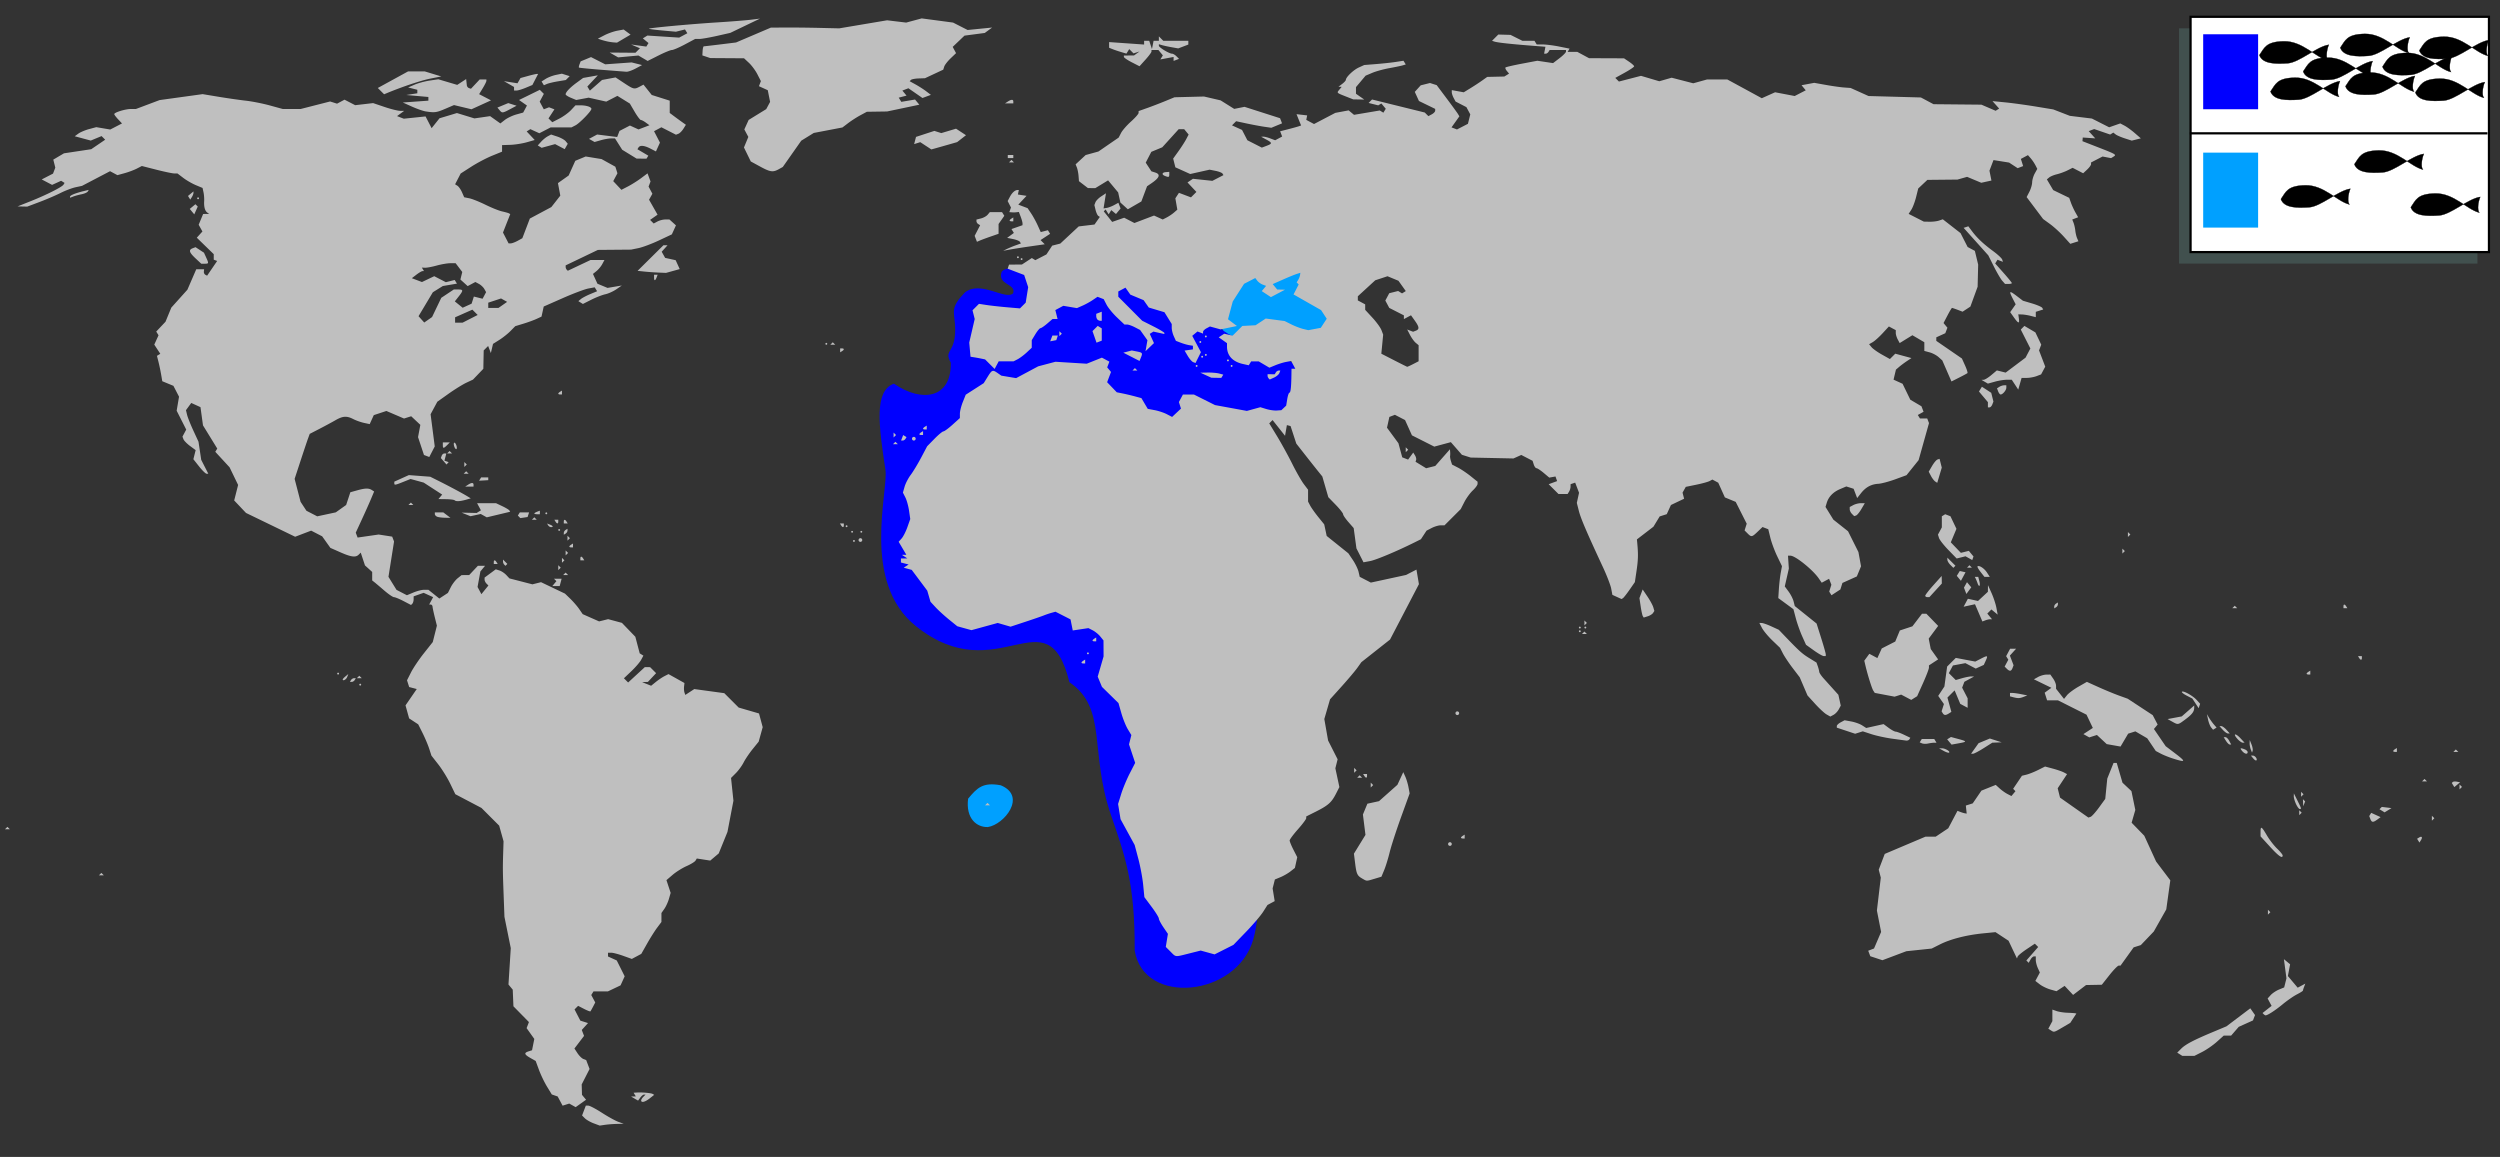
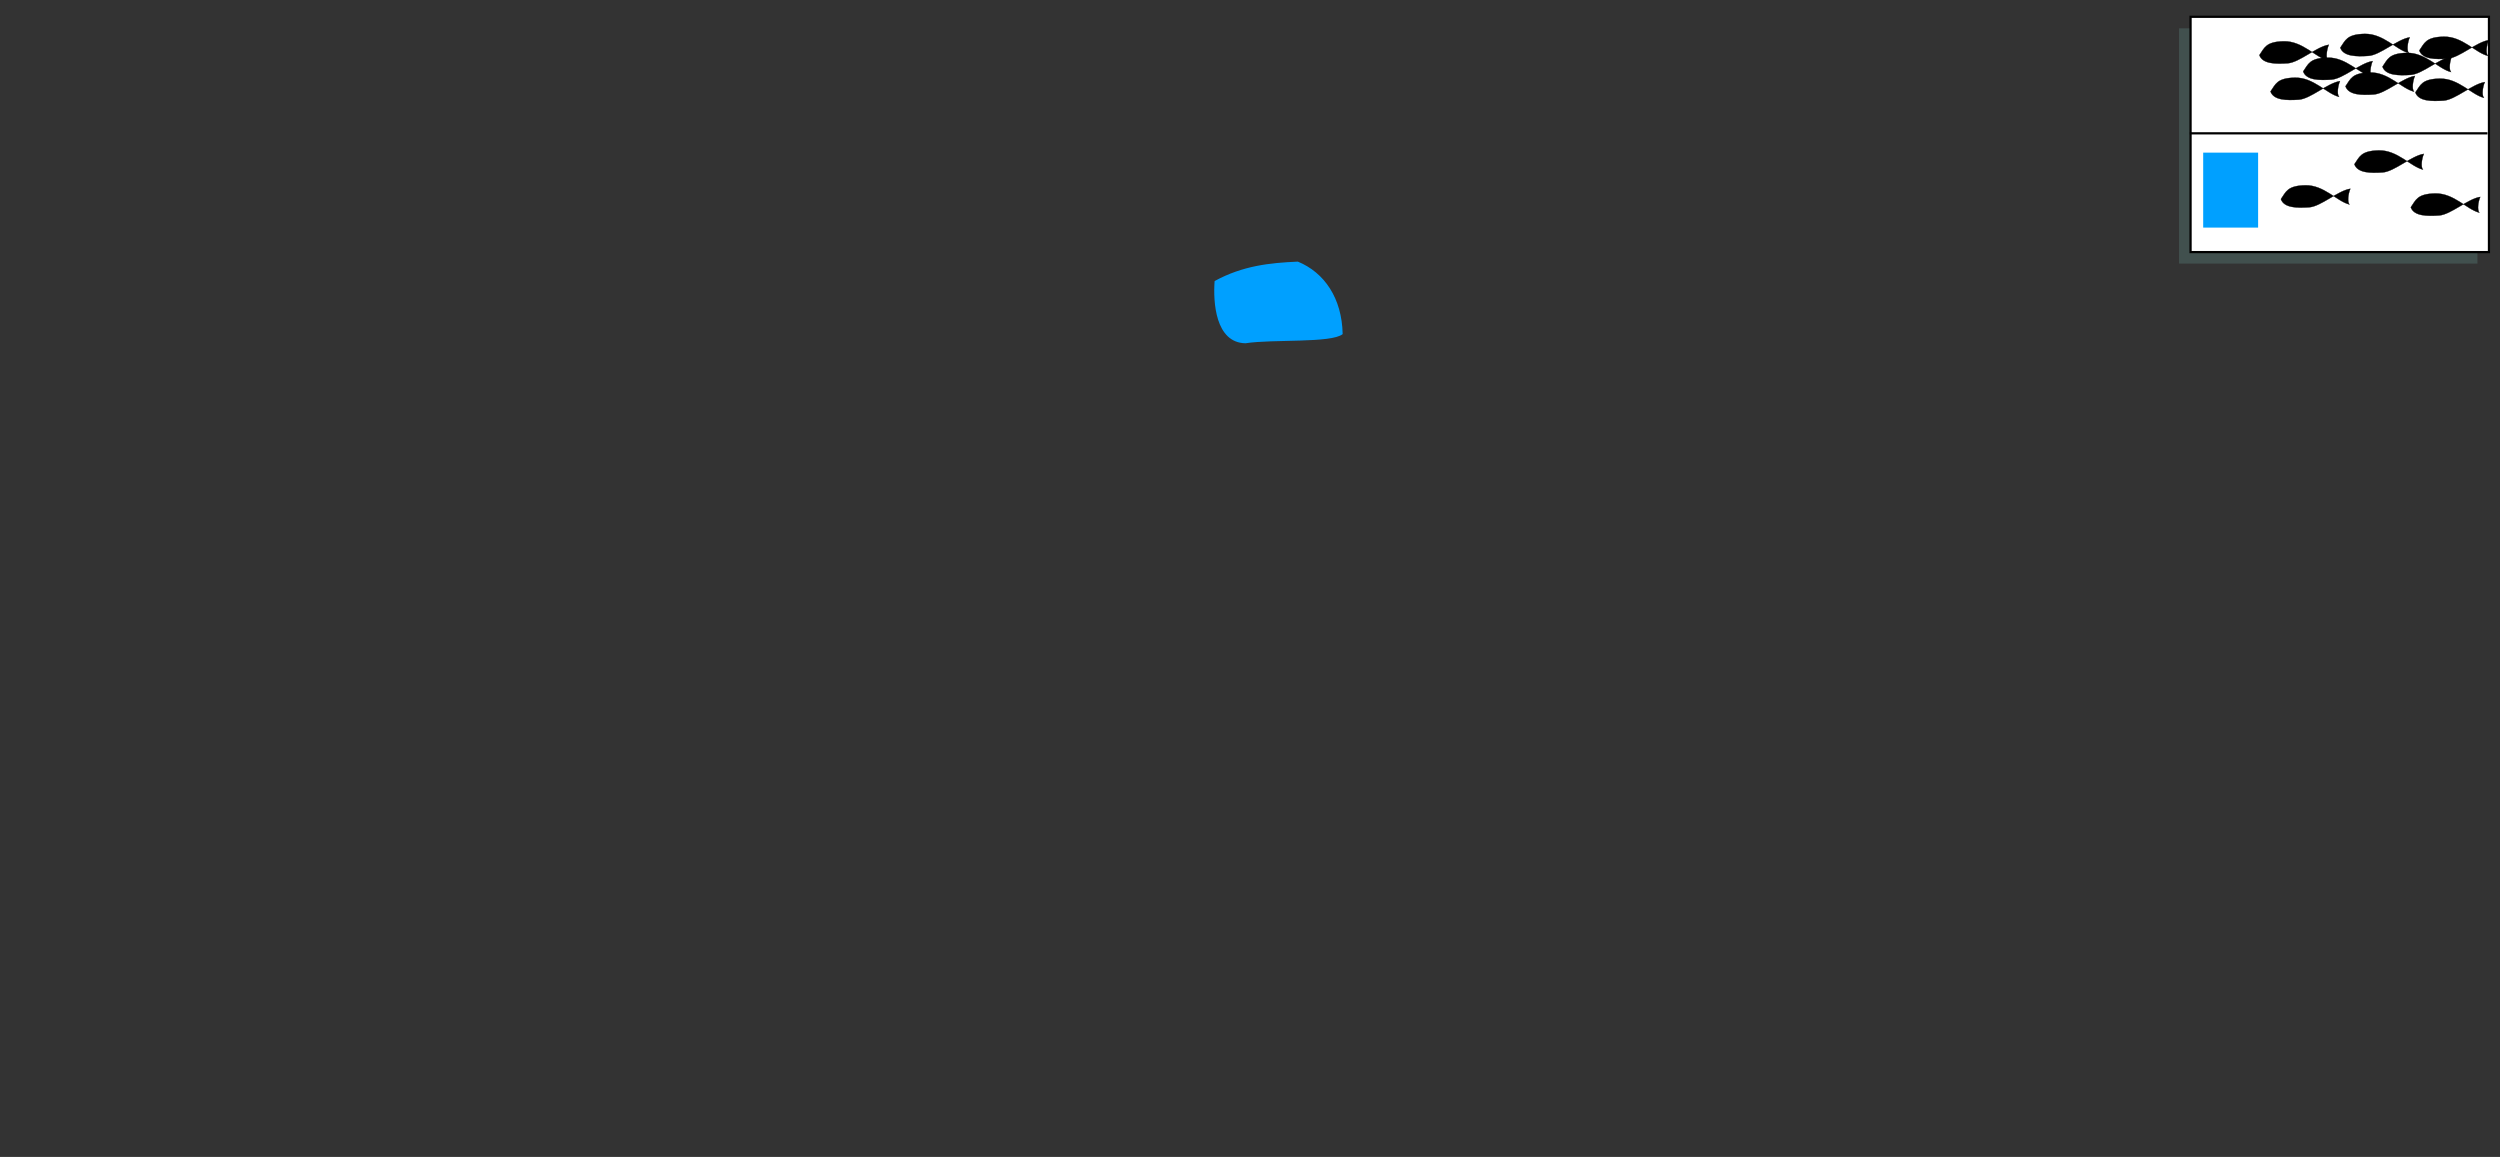
<svg xmlns="http://www.w3.org/2000/svg" width="863.096" height="399.429" version="1.0">
  <rect width="100%" height="100%" fill="#333333" stroke="none" />
  <g style="display:inline">
    <path style="fill:#00a0ff;fill-opacity:1;fill-rule:evenodd;stroke:none;stroke-width:1px;stroke-linecap:butt;stroke-linejoin:miter;stroke-opacity:1" d="M343.69 143.963c9.732-5.33 19.108-6.278 28.743-6.708 9.167 3.775 15.223 12.635 15.464 25.022-3.868 3.196-24.158 1.702-33.554 3.167-10.414-.187-11.2-14.262-10.652-21.481z" transform="translate(75.643 -46.934)" />
-     <path style="fill:#00f;fill-rule:evenodd;stroke:none;stroke-width:1px;stroke-linecap:butt;stroke-linejoin:miter;stroke-opacity:1;fill-opacity:1" d="M410.157 146.198c-5.503 1.378 33.383 140.053 22.511 178.148-5.658 19.826-37.814 23.065-40.93 3.81.132-23.551-3.43-32.878-8.195-46.794-7.518-21.95-1.128-36.868-14.331-45.826-7.716-31.16-24.544 3.283-52.95-19.319-19.123-15.215-9.461-46.69-10.58-54.072-2.324-15.329-3.97-27.164 2.926-29.69 9.48 6.56 19.878 5.288 19.647-7.243-2.717-4.835 2.126-2.898 1.454-13.225-.357-4.596-1.574-5.835 3.4-11.009 5.389-4.342 14.032 2.81 16.645.298 1.234-3.378-5.534-2.797-3.941-7.451 3.81-4.49 14.48 6.534 32.108-2.029 13.966 12.665 24.371 4.914 39.296 14.237.512 14.23 33.794 14.106 35.761 27.088-8.068 12.637-17.204 10.875-42.821 13.077z" />
-     <path style="fill:#00a0ff;fill-opacity:1;fill-rule:evenodd;stroke:none;stroke-width:1px;stroke-linecap:butt;stroke-linejoin:miter;stroke-opacity:1;display:inline" d="M258.586 322.671c3.118-3.755 5.093-5.775 11.264-4.63 9.167 3.774 1.167 13.586-4.45 14.422-3.801.128-7.676-2.887-6.814-9.792z" transform="translate(75.643 -46.934)" />
  </g>
  <g style="display:inline">
-     <path style="fill:#bfbfbf" d="M204.964 387.82c-1.144-.429-2.516-1.214-3.047-1.746l-.966-.966.646-1.7.646-1.7h.872c.479 0 2.576 1.102 4.66 2.449 2.085 1.347 4.634 2.756 5.665 3.13l1.874.68-2.306.05c-1.268.028-3.128.17-4.134.316l-1.829.265-2.08-.779zm-7.333-6.207-1.106-.62-1.148.365-1.147.364-.85-1.587-.85-1.587-1.01-.347-1.012-.348-1.643-2.684c-.904-1.476-2.157-4.078-2.785-5.782l-1.142-3.097-1.822-1.037c-2.13-1.212-2.283-1.761-.634-2.284l1.197-.38.39-1.954.391-1.955-1.328-1.865-1.329-1.866.4-1.043.4-1.043-2.674-2.726-2.675-2.726-.12-2.872-.12-2.872-.735-.885-.735-.886.397-6.285.397-6.284-1.094-5.407-1.093-5.406-.272-7.314c-.314-8.477-.325-9.452-.16-14.788l.123-3.975-.753-2.695-.752-2.696-3.056-3.055-3.055-3.056-4.515-2.372-4.514-2.372-1.765-3.644c-.97-2.004-2.825-4.999-4.122-6.656l-2.357-3.012-.775-2.394c-.427-1.317-1.454-3.748-2.284-5.404l-1.508-3.01-1.573-1.03-1.573-1.031-.62-2.246-.62-2.245 1.94-2.821 1.941-2.821-1.311-.343-1.312-.343-.37-1.168-.371-1.167 1.388-2.739c.763-1.507 2.763-4.475 4.445-6.597l3.057-3.858.712-2.828.712-2.828-.712-2.854c-.392-1.57-.743-3.213-.78-3.65-.036-.438-.315-.795-.62-.795h-.552l.683-1.275.682-1.275-1.64-.747-1.64-.747-1.723.608-1.723.608-.008 1.05c-.005.579-.207 1.25-.45 1.493l-.441.442-2.591-1.351c-1.426-.743-2.906-1.35-3.29-1.35-.384 0-1.878-1.017-3.32-2.259-1.441-1.242-2.979-2.54-3.416-2.887l-.795-.629v-2.933l-1.248-1.13-1.248-1.129-.729-2.208-.728-2.207-.695.694c-1.048 1.048-2.6.849-6.365-.816l-3.416-1.511-1.422-1.997-1.422-1.997-1.898-.981-1.899-.982-2.765 1.056-2.765 1.056-8.484-4.111-8.484-4.111-2.04-2.157-2.039-2.157.679-2.673.678-2.674-1.476-3.049-1.476-3.049-2.465-2.675-2.466-2.675.343-.554.342-.553-2.465-4.009-2.465-4.008-.432-3.142-.432-3.142-1.594-.726-1.594-.727-.913 1.247-.913 1.247.381 1.59c.21.875 1.183 3.324 2.164 5.443l1.783 3.854.47 3.128.468 3.128 1.225 2.4 1.224 2.4h-.595c-.328 0-1.489-1.127-2.58-2.504l-1.983-2.505.394-1.57.394-1.571-1.931-1.428c-1.062-.785-2.087-1.834-2.278-2.331l-.347-.904.65-1.214.65-1.215-1.65-3.258-1.652-3.259.41-2.42.408-2.419-.97-1.876-.97-1.876-1.923-.796-1.922-.797-.392-2.314a66.427 66.427 0 0 0-.917-4.377l-.525-2.062.576-.356.576-.356-1.037-1.583-1.037-1.583.734-1.612.735-1.612-.396-.64-.396-.64 1.6-1.697 1.601-1.697 1.004-2.44 1.004-2.44 2.777-3.09 2.776-3.088 1.526-3.524 1.526-3.524 1.36-.01 1.36-.011-.087.795c-.05.437.184.938.516 1.113l.606.318 1.734-2.544 1.735-2.545-.591-.212-.59-.212v-1.915l-2.927-2.844-2.926-2.844.973-1.075.973-1.075-.649-1.16-.648-1.159.77-1.861.771-1.861 1.036-.01 1.036-.01-.636-.467c-.82-.603-1.192-1.972-1.077-3.966.051-.874-.054-2.253-.233-3.063l-.325-1.473-2.322-.97c-1.277-.533-3.226-1.66-4.33-2.502l-2.01-1.532h-1.105c-.609 0-3.374-.579-6.145-1.287l-5.04-1.286-1.745.898c-.96.494-2.86 1.205-4.221 1.579l-2.476.68-1.271-.681-1.272-.68-4.839 2.53-4.839 2.532-2.226.48c-1.224.264-3.568 1.156-5.207 1.982-1.64.826-4.894 2.222-7.231 3.102l-4.25 1.6-1.674-.038-1.673-.037 4.452-1.765c5.377-2.133 10.903-4.91 11.414-5.737l.373-.604-.598-.37-.599-.37-1.554.708-1.555.708-1.793-.94-1.794-.94 1.951-1.008 1.951-1.009.395-1.028.394-1.028-.347-1.385-.348-1.385 1.843-1.088 1.842-1.088 4.707-.71 4.707-.71 2.41-1.64 2.409-1.64-.625-.625-.625-.624-1.866.773-1.867.773-2.764-.744-2.764-.745 1.236-.904c.68-.497 2.351-1.204 3.713-1.57l2.477-.668 2.414.408 2.415.408 2.03-1.05 2.03-1.05-1.336-1.422c-.735-.782-1.336-1.59-1.336-1.796 0-.59 3.829-1.77 5.743-1.77h1.738l4.084-1.537 4.084-1.538 7.432-1.028 7.432-1.027 5.574.924c3.065.508 7.29 1.114 9.389 1.347 2.099.232 5.814.97 8.256 1.64l4.439 1.219h6.174l5.086-1.299 5.087-1.299 1.197.38 1.197.38 1.29-.69 1.29-.691 1.841.952 1.841.952 3.094-.362 3.094-.362 3.955 1.337c2.176.736 4.592 1.338 5.37 1.338h1.413l-1.235.908-1.234.909 1.159.45 1.16.448 3.758-.392 3.76-.393 1.048 2.027 1.048 2.027 1.361-1.707 1.36-1.706 3.009-.905 3.008-.906 3.02.926 3.022.925 2.708-.391 2.708-.392 1.767 1.259 1.767 1.258 1.567-1.215c.862-.668 2.636-1.512 3.942-1.876l2.374-.661.65-1.213.648-1.213-1.363-.955-1.363-.955 3.583-1.757 3.584-1.758.699.698.698.699-.717 1.34-.718 1.34.708 1.322.707 1.321.905-.347.905-.347.93.357.93.357-1.024 1.563-1.025 1.564.655.655.655.655 2.46-1.262c1.354-.694 3.156-2.005 4.004-2.913l1.542-1.652h1.745c2.012 0 3.757.568 3.757 1.224 0 .765-4.051 4.943-5.523 5.697l-1.39.711H190.127l-1.964 1.016-1.965 1.016-1.55-.706-1.55-.706-.636.393-.636.393 1.39 1.48 1.39 1.48-2.773.787c-1.525.433-4.061.829-5.635.88l-2.863.093-.004 1.131-.004 1.132-3.494 1.428c-1.922.785-5.135 2.482-7.142 3.77l-3.648 2.341-.963 1.863-.963 1.863.808.509c.445.28 1.15 1.287 1.569 2.24l.76 1.731 1.77.355c.974.195 3.488 1.2 5.587 2.233 2.1 1.034 4.675 2.067 5.724 2.296 1.05.228 2.115.53 2.366.671l.458.256-1.255 3.182-1.254 3.183.972 1.88.972 1.88.779-.022c.428-.013 1.494-.417 2.369-.9l1.59-.876 1.293-3.394 1.294-3.394 3.713-1.983 3.713-1.983 1.545-1.975 1.545-1.974-.406-2.161-.405-2.162 1.85-1.317 1.85-1.317 1.143-2.536 1.144-2.536 1.795-.744 1.796-.744 2.74.448 2.74.448 2.377 1.318 2.379 1.317.36 1.135.36 1.135-.726 1.356-.726 1.356 1.41 1.5 1.41 1.501 2.302-1.193c1.266-.656 3.295-1.937 4.51-2.845l2.207-1.652.518 1.402.52 1.402-.34.883-.338.882.66 1.235.66 1.234-.576 1.032-.578 1.031 1.468 2.583 1.467 2.584-1.288.902-1.29.903.622.621.622.622 1.298-.695c.714-.383 1.939-.695 2.721-.695h1.423l1.122 1.015 1.122 1.015-.708 1.554-.708 1.554-4.498 2.116c-2.474 1.164-5.643 2.349-7.042 2.633l-2.544.518-5.725.05-5.724.05-5.565 2.669-5.565 2.668v.56c0 .307.167.726.371.93l.372.372 3.921-1.855 3.922-1.856H208.68l-.752 1.404c-.413.773-1.305 1.853-1.982 2.401l-1.23.996.77 1.69.77 1.69 1.745.724 1.746.723 2.465-.416 2.466-.416-1.896 1.308c-1.043.719-2.76 1.494-3.816 1.722-1.057.228-3.227 1.073-4.824 1.878l-2.904 1.463-.784-.485-.783-.484.874-.725c.48-.4 1.936-1.17 3.235-1.713l2.362-.986-.416-.674-.417-.674-2.22.416c-1.22.23-5.18 1.72-8.797 3.314l-6.578 2.898-.383 1.743-.383 1.744-1.718.793c-.945.436-2.983 1.178-4.53 1.648l-2.81.855-1.642 1.671c-.902.92-2.63 2.296-3.84 3.058l-2.199 1.387-.374 1.583-.374 1.583-.469-1.22-.468-1.219-.767.767-.767.767-.062 3.17-.062 3.172-1.785 1.863-1.786 1.864-2.294 1.078c-1.262.593-4.032 2.312-6.156 3.82l-3.861 2.742-1.164 2.162-1.164 2.162.717 5.557.717 5.556-.944 1.826-.944 1.825-.916-.351-.917-.352-1.023-3.082-1.024-3.082.398-2.118.397-2.118-1.578-1.483-1.579-1.483-1.238.393-1.239.393-3.044-1.305-3.045-1.305-2.174.717-2.174.718-.707 1.552-.707 1.552-1.954-.42c-1.074-.23-2.726-.815-3.67-1.297-2.327-1.189-3.63-1.106-6.243.397-1.22.7-3.707 2.042-5.528 2.98l-3.311 1.707-.596 1.63c-.328.897-1.501 4.392-2.607 7.768l-2.01 6.137 1.027 3.961 1.027 3.962 1.01 1.541 1.01 1.542 1.863.964 1.864.963 3.204-.687 3.204-.687 1.788-1.274 1.79-1.274.724-2.197.726-2.198 2.341-.65c2.808-.78 3.981-.809 5.06-.124l.81.514-1.044 2.497c-.574 1.374-2.002 4.574-3.174 7.11l-2.13 4.614.322.842.324.842 3.63-.523 3.632-.524 2.336.363 2.335.363.323.842.323.842-.965 6.1-.965 6.1 1.389 2.249 1.39 2.248 1.794.928 1.794.928 2.258-.943c1.242-.52 2.911-.942 3.71-.94l1.451.003 1.888 1.51 1.888 1.51 1.484-.971 1.484-.973.99-1.972c.544-1.085 1.603-2.467 2.352-3.072l1.363-1.099 1.32-.014 1.32-.014 1.494-1.59 1.494-1.59h2.478l-.802.966-.801.965-.49 2.683-.491 2.682.665 1.243.665 1.243 1.21-1.495 1.211-1.494-.661-.662c-.364-.364-.662-.98-.662-1.368v-.708l1.93-1.427 1.931-1.427 1.271.403c.7.222 1.763.928 2.363 1.57l1.092 1.166 3.964 1.025 3.965 1.025 1.487-.374 1.488-.373 4.134 1.975 4.135 1.975 1.862 1.803c1.024.992 2.4 2.587 3.06 3.545l1.198 1.743 2.834 1.253 2.833 1.253 1.558-.39 1.557-.391 2.378.64 2.377.64 2.316 2.4 2.316 2.398.755 2.862.755 2.862.635.397.636.396-.775 1.448c-.426.796-1.939 2.555-3.361 3.909l-2.587 2.46.728.728.728.727 2.872-2.647 2.872-2.647H224.445l1.035 1.034 1.035 1.035-1.419 1.51-1.418 1.509-1.002.04-1.002.04 1.56.624 1.561.623 1.62-1.309c.89-.72 2.239-1.625 2.996-2.013l1.377-.704 2.758 1.54 2.757 1.54-.14 1.24c-.076.683-.01 1.609.148 2.058l.287.818 1.547-1.014 1.548-1.014 5.177.709 5.178.708 2.484 2.484 2.484 2.484 3.51 1.02 3.51 1.021.636 2.364.636 2.364-.69 2.498-.69 2.499-2.08 2.57c-1.144 1.413-2.546 3.488-3.116 4.61-.57 1.123-1.782 2.787-2.693 3.698l-1.657 1.657.413 3.935.413 3.934-1.03 5.384-1.03 5.384-1.507 3.71-1.508 3.712-1.463 1.237-1.463 1.237-2.32-.36-2.32-.359-.453.734c-.25.403-1.638 1.254-3.086 1.891s-3.605 1.987-4.792 3.001l-2.158 1.844.727 2.2.726 2.2-.585 2.04c-.322 1.123-1.037 2.686-1.59 3.474l-1.004 1.434V318.302l-1.474 1.968c-.811 1.083-2.376 3.56-3.477 5.507l-2.002 3.538-1.632.873-1.632.874-3-1.076c-1.651-.592-3.502-1.074-4.115-1.072l-1.113.003v1.3l1.51.687 1.51.688 1.367 2.736 1.366 2.735-.712 1.563-.712 1.563-2.186 1.042-2.186 1.042h-4.97l-.385.623-.385.623.688 1.285.688 1.286-.745 1.43c-.41.788-.822 1.524-.917 1.638-.095.113-1.09-.27-2.213-.85l-2.04-1.055-.617.618-.617.617 1 1.936 1.002 1.936 1.325.42 1.326.421-1.078 1.191-1.077 1.19.392 1.024.393 1.024-1.662 2.178-1.662 2.18 1.066 1.625c.586.894 1.5 1.793 2.03 1.997l.966.37.584 1.536.584 1.535-1.36 2.668-1.362 2.668.051 1.796.051 1.796.704.848.704.848-1.796 1.279-1.795 1.278-1.106-.62zM150.756 106.14l1.59-3.323 2.162-1.436 2.16-1.437h1.497c1.833 0 1.854.297.176 2.431l-1.32 1.678 1.354 1.096 1.354 1.097 1.544-.704 1.543-.703.39-1.23.39-1.229 1.506.378 1.504.378.608-1.136.607-1.135-.609-1.089c-.335-.599-1.17-1.388-1.854-1.755l-1.245-.666-1.325.71-1.325.708-1.255-1.136-1.255-1.136.322-1.3.323-1.3-1.15-1.517-1.15-1.518-1.84.01c-1.012.006-3.127.368-4.702.805-1.574.437-3.369.775-3.989.751l-1.126-.043.369.597.37.598-.515.014c-.283.008-1.227.561-2.098 1.23l-1.582 1.216 1.748.665 1.748.664 2.117-1.01 2.118-1.01 2.005 1.037 2.005 1.037 1.526-.383 1.526-.383.39.63.39.632-2.436.412-2.436.411-1.725 1.076-1.725 1.076-2.47 4.134-2.47 4.134.984 1.093.985 1.093 1.35-.945 1.351-.944 1.59-3.323zm11.556 3.926 2.6-1.327-.916-.916-.916-.917-2.982 1.32-2.981 1.318V111.394h2.594l2.6-1.327zm11.277-4.806 1.492-1.044-1.052-.589-1.051-.588-2.207.728-2.206.728V106.305h3.533l1.491-1.044zm47.767 274.666c0-.28.343-.853.763-1.272l.763-.764h-.534c-.293 0-.877.47-1.296 1.043l-.763 1.043-1.216-.705-1.215-.706.832-.02.833-.019-.393-.636-.393-.636 1.15-.067c1.87-.11 4.929.17 5.465.499l.499.306-1.553 1.221c-1.614 1.27-2.942 1.591-2.942.713zm531.171-15.963-.87-.551 1.32-1.321c1.535-1.535 4.274-2.98 10.915-5.763l4.77-1.999 4.114-3.11 4.114-3.11.815 1.165.815 1.164-.355.926-.355.926-2.456 1.107-2.457 1.108-1.318 1.516-1.318 1.516h-2.549l-2.387 2.142c-1.313 1.178-3.592 2.753-5.065 3.498l-2.678 1.357-2.092-.01-2.093-.01-.87-.551zm-44.513-8.263-.86-.545.701-1.311.702-1.311v-3.986l1.431.503c.787.277 2.433.541 3.657.587 1.225.046 2.448.125 2.718.176l.492.092-1.06 1.616-1.058 1.616-2.669 1.564c-3.015 1.767-2.89 1.736-4.054 1zm73.496-5.562-.402-.402 1.567-1.233 1.567-1.232-.685-1.28-.686-1.28 1.051-1.161c.578-.639 1.864-1.498 2.858-1.91l1.807-.748.391-1.561.392-1.562-.438-3.313-.438-3.314 1.068.883 1.068.883-.38 2.03-.382 2.029 1.693 2.011 1.692 2.012 1.317-.705 1.316-.705-.414 1.08c-.228.594-.414 1.193-.414 1.33s-.93.726-2.068 1.308c-1.137.582-3.355 2.122-4.929 3.422-2.56 2.113-5.194 3.82-5.894 3.82-.14 0-.435-.18-.657-.402zm-67.258-8.214-1.465-1.56-1.408.922-1.408.923-2.138-.61c-1.176-.337-2.816-1.136-3.645-1.778l-1.506-1.166.777-1.452.777-1.452-.702-1.54c-.386-.846-.701-2.098-.701-2.781v-1.242h-.605c-.332 0-.883.498-1.224 1.108l-.62 1.107-.405-.405-.405-.405 2.042-2.325 2.042-2.326-.574-.573-.573-.574-2.86 1.916c-1.574 1.053-2.962 2.204-3.087 2.557l-.226.642-1.454-3.064-1.453-3.064-2.256-1.486-2.256-1.486-4.333.43c-5.693.568-11.186 1.971-14.782 3.779l-2.907 1.461-4.375.46-4.376.459-4.13 1.554-4.13 1.554-2.091-.69-2.093-.69-.363-.948-.364-.947 1.006-.386 1.005-.386 1.225-2.858 1.225-2.857-.727-3.692-.726-3.693.672-5.684.672-5.684-.358-1.368-.357-1.368 1.04-2.725 1.041-2.725 7.036-2.98 7.037-2.98h3.533l2.161-1.445 2.161-1.444 1.59-3.011 1.59-3.012.954.369c.525.203 1.24.419 1.59.48l.637.112-.145-1.392-.145-1.393 1.19-.378 1.191-.378 1.498-2.196 1.499-2.195 2.472-.993 2.471-.992 1.345 1.222c.74.672 1.958 1.538 2.708 1.924l1.365.702.697-.84.697-.84-.404-.404-.404-.405 1.523-2.256 1.523-2.257 1.59-.392c.874-.215 2.67-.933 3.99-1.594l2.4-1.203 2.688.722c1.478.397 3.187.988 3.797 1.313l1.109.59-1.618 2.445-1.618 2.445.403 1.607.404 1.608 4.897 3.447 4.898 3.447.753-.251c.414-.138 1.724-1.59 2.911-3.226l2.158-2.975.346-3.498.346-3.498 1.084-2.703 1.083-2.704H730.783l.99 3.404.989 3.404 1.545 1.452 1.545 1.451.67 3.254.67 3.254-.638 2.205-.637 2.204 2.185 2.248 2.186 2.248 2.04 4.452 2.038 4.452 2.455 3.247 2.455 3.248-.698 5.016-.698 5.017-2.157 3.82-2.157 3.821-2.24 2.342-2.238 2.343-1.235.392-1.236.392-2.262 3.149-2.263 3.149h-.622c-.342 0-1.797 1.486-3.233 3.303l-2.611 3.303-2.72.051-2.72.051-2.234 1.704-2.234 1.704-1.466-1.56zm-310.141-13.373-1.637-1.637.366-2.254.366-2.254-1.563-2.3c-.859-1.264-1.562-2.61-1.562-2.99 0-.38-1.125-2.199-2.5-4.041l-2.499-3.35-.412-4.238c-.226-2.331-.98-6.383-1.675-9.003l-1.263-4.765-2.438-4.458-2.439-4.458-.424-2.616-.425-2.617 1.06-3.425c.584-1.885 1.911-5.08 2.95-7.1l1.888-3.673-1.06-3.194-1.062-3.195.403-1.605.403-1.606-1.224-2.02c-.673-1.113-1.673-3.596-2.222-5.52l-.998-3.499-2.852-2.798-2.853-2.799-.732-1.767-.732-1.767 1.013-3.483 1.012-3.482-.014-2.765-.014-2.764-1.099-1.356c-.604-.747-1.776-1.704-2.603-2.129l-1.504-.772-2.704.406-2.705.406-.382-1.911-.382-1.911-2.601-1.327-2.601-1.327-1.395.39a29.81 29.81 0 0 0-2.667.907c-.7.285-3.562 1.272-6.36 2.194l-5.088 1.677-2.215-.643-2.215-.642-4.533 1.243-4.533 1.244-2.45-.676-2.448-.676-2.859-2.319c-1.572-1.275-3.654-3.177-4.626-4.226l-1.767-1.908-.554-1.917-.554-1.917-2.682-3.586-2.682-3.586-1.386-.38-1.386-.381.848-.548.85-.548-1.327-.346-1.325-.347v-1.391l1.113-.01 1.113-.01-.954-.616-.954-.617.773-.01.774-.01-1.328-2.25-1.327-2.25 1.014-1.12c.558-.616 1.46-2.383 2.004-3.926l.99-2.805-.42-2.888c-.23-1.588-.801-3.64-1.268-4.56l-.849-1.674.588-2.05c.323-1.126 1.266-2.95 2.096-4.05.83-1.101 2.45-3.78 3.6-5.953l2.091-3.952 2.517-2.568c1.385-1.412 2.78-2.567 3.102-2.567.322 0 1.731-1.036 3.132-2.3l2.546-2.3v-1.504c0-.827.455-2.64 1.01-4.03l1.012-2.528 3.105-1.992 3.105-1.993 1.342-2.171c1.51-2.443 1.723-2.523 3.482-1.297l1.254.874 2.556.429 2.555.428 3.805-2.034 3.805-2.035 2.982-.79 2.982-.79 5.4.336 5.402.337 2.618-1.048 2.618-1.047 1.292.691 1.292.692-.378.986-.379.986.661.796.66.796-.672 1.768-.672 1.768 1.666 1.738 1.665 1.739 1.98.396c1.089.218 3.003.671 4.253 1.008l2.274.612 1.093 1.851 1.094 1.851 2.37.445c1.303.244 3.195.871 4.205 1.394l1.836.949 1.531-1.438 1.531-1.439-.359-1.131-.359-1.132.694-1.296.693-1.296h3.808l3.64 1.822 3.638 1.821 5.499 1.008 5.498 1.007 2.325-.642 2.325-.641 2.035.625c1.12.344 2.75.576 3.625.516l1.59-.11.834-.788.834-.789.363-2.233c.199-1.228.54-2.232.756-2.232.41 0 .626-1.846.686-5.883l.035-2.386h1.307l-.715-1.336-.715-1.336-1.692.31c-.931.17-2.622.69-3.757 1.156l-2.065.847-1.85-1.092-1.85-1.093h-2.59l-.416.674-.416.673-1.986-.436c-3.575-.785-5.526-2.901-5.526-5.993v-1.206l-1.43-1.008-1.432-1.008.954-.624.954-.625 1.445.34 1.444.34 1.677-1.677 1.677-1.677 2.285-.121 2.285-.122 1.76-1.16 1.76-1.16 3.262.433 3.26.433 2.294 1.148c1.26.63 3.097 1.34 4.08 1.577l1.787.43 2.157-.405 2.158-.404 1.028-1.57 1.029-1.57-.976-1.49-.976-1.489-4.754-2.705-4.755-2.705.891-1.722.89-1.723-.355-.356-.357-.357.523-.837c.288-.46.579-1.207.647-1.658l.125-.822-1.283.407c-.705.224-2.856 1.103-4.78 1.954l-3.496 1.547.775.934.776.935 1.353.028 1.353.028-2.434 1.285-2.435 1.284-1.583-1.037-1.583-1.037.75-.904.75-.904-1.184-.445c-.652-.245-1.492-.854-1.867-1.354l-.682-.91-1.938 1.002-1.937 1.002-1.954 3.048-1.953 3.048-.819 3.069-.819 3.068 1.542 1.163 1.541 1.162-2.828.584-2.828.583-1.83-.5-1.83-.5-1.191.637c-.655.35-1.191.905-1.191 1.231v.594l-.962-.37-.962-.369-.905.751-.905.751 1.5 2.82 1.499 2.82-.935 1.875-.936 1.875-.798-.306c-.439-.169-1.287-1.136-1.886-2.15l-1.089-1.842 1.44-.205 1.44-.204v-1.255l-1.271-.203c-.7-.112-2.022-.493-2.939-.847l-1.667-.643-.718-1.577c-.395-.867-.719-2.174-.719-2.903v-1.326l-1.259-2.038-1.26-2.038-2.704-.81-2.705-.81-.89-1.27-.888-1.27-2.292-.957-2.292-.957-.843-1.204-.843-1.204-1.234.661-1.235.66v1.82l4.12 4.14 4.119 4.139 3.831 1.934c2.107 1.064 3.831 2.096 3.831 2.293v.36l-1.892-.416-1.893-.416-.627.388-.628.388.726 1.595.727 1.594-1.462 1.404-1.46 1.404.332-1.895.332-1.894-1.262-1.772-1.261-1.772-1.827-.945c-1.004-.52-2.223-.944-2.708-.944h-.882l-2.59-2.464c-1.424-1.355-3.034-3.323-3.578-4.375l-.989-1.912-1.067-.41-1.067-.409-1.66 1.125c-.912.62-2.512 1.498-3.555 1.954l-1.896.828-2.35-.396-2.35-.397-1.375.736-1.375.736.386 1.538.386 1.537H363.389l-1.848 1.59c-1.016.874-2.067 1.59-2.334 1.59-.268 0-1.054.93-1.747 2.068l-1.26 2.067-.003 1.312-.002 1.312-1.75 1.631c-.961.898-2.373 1.953-3.138 2.346l-1.389.713H344.791l-.703 1.314-.703 1.314-1.645-1.645-1.645-1.645-1.332-.28a57.606 57.606 0 0 0-2.52-.464l-1.187-.184-.219-2.451-.218-2.451.942-4.065.943-4.064-.377-1.502-.377-1.503 1.114-1.114 1.114-1.114 2.589.398c1.424.219 4.607.573 7.073.787l4.484.389.993-.994.994-.993.427-2.673.427-2.672-.694-2.102-.693-2.102-2.847-1.087-2.847-1.088.235-.7.235-.7 2.233-.023 2.234-.022 1.705-1.117 1.705-1.117.6.37.599.37 1.92-.993 1.921-.993.994-1.516.993-1.517 1.398-.356 1.397-.356 3.18-2.963 3.18-2.962 2.728-.325 2.727-.326.92-1.314.92-1.314-.528-.35c-.29-.192-.715-1.114-.943-2.048l-.416-1.698.371-.967c.204-.531 1.104-1.447 2.001-2.034l1.63-1.068-.418 2.617-.419 2.617 1.12-.187c.616-.103 1.769-.544 2.56-.98l1.441-.79.38.99.38.989-.792.954-.791.953-.813-.674-.813-.675-.455.735-.454.734-.522-.844-.522-.845-.324.325-.325.324 1.455 1.824 1.454 1.824 2.073-.722 2.073-.723 1.764.913 1.765.912 3.392-1.289 3.392-1.288 1.5.684 1.502.684 1.395-.721c.767-.396 1.9-1.161 2.516-1.7l1.122-.979-.34-1.96-.34-1.96.62-.946.621-.945 2.076.783 2.076.784.938-.938.938-.939-1.537-1.636-1.538-1.637.937-.632.938-.633 3.356.356 3.356.355 1.912-.989 1.912-.988-.326-.527c-.179-.29-1.255-.713-2.392-.94l-2.066-.413-3.346.748-3.347.75-2.564-1.157-2.565-1.157-.378-1.506-.378-1.506 1.823-2.54c1.002-1.397 2.203-3.264 2.668-4.148l.846-1.609-.765-.92-.764-.922h-1.912l-2.834 3.125-2.834 3.124-1.887.781-1.886.782-.965 1.867-.966 1.867.979 1.493.978 1.493 1.29.41c1.95.619 1.564 1.781-1.226 3.69l-1.561 1.068-.984 2.625-.983 2.624-2.332 1.347-2.333 1.346-1.289-1.166-1.288-1.166-.383-1.742-.382-1.74-1.74-2.085-1.74-2.085-2.207 1.345-2.207 1.345-1.272-.011-1.272-.012-1.55-1.19-1.548-1.191-.141-1.817c-.078-.999-.338-2.306-.577-2.905l-.436-1.089 1.735-1.608 1.736-1.608 2.203-.609 2.203-.608 3.494-2.407 3.495-2.406.83-1.603c.457-.88 2.004-2.654 3.439-3.94 1.434-1.287 2.608-2.623 2.608-2.969v-.63l3.021-1.077a165.693 165.693 0 0 0 6.201-2.387l3.18-1.31 5.089-.131 5.088-.13 2.862.662 2.862.663 2.357 1.474 2.356 1.474 1.78-.355 1.779-.356 6.135 1.965 6.135 1.965.34.886.34.885-1.845.764-1.845.765-2.406-.347c-1.323-.19-4.059-.7-6.08-1.132l-3.675-.786-.715.715-.715.715 1.734.79 1.735.79.92 1.779.919 1.778 2.499 1.275 2.499 1.274 1.622-.616c2.044-.778 2.03-1.023-.127-2.193l-1.749-.949.754-.025c.414-.014 1.506.26 2.426.61l1.674.637 1.206-.646 1.207-.646-.347-.906-.348-.905 2.756-.706c1.516-.389 3.144-.838 3.618-.999l.86-.292-.322-.79c-.178-.434-.533-1.313-.79-1.953l-.466-1.164 1.836.21 1.837.21-.153.776-.153.776 1.337.715 1.336.715 3.675-1.926 3.674-1.926 2.304-.432 2.304-.432.927.769.927.769 4.447-.75 4.447-.75.618.381.617.382.417-.675.417-.674-.763-.92-.763-.918-.535.33-.534.33-1.666-.417-1.666-.419.596-.596.597-.597 9.098 2.248 9.098 2.248.626.626.626.625 1.174-.628c.646-.346 1.175-.909 1.175-1.25v-.623l-2.805-1.363-2.805-1.363-.717-1.573-.717-1.573 1.025-1.133 1.024-1.132 1.598-.401 1.597-.401 1.16.368 1.158.368 3.436 4.587c1.89 2.523 3.652 4.947 3.916 5.386l.479.8-1.358 1.906-1.357 1.906.942.362.942.361 1.89-.978 1.892-.978.408-1.625.407-1.625-.67-1.253-.67-1.252-1.87-.967-1.87-.968-.656-1.223c-.36-.673-.655-1.56-.655-1.972v-.75l2.067.378 2.068.378 2.317-1.42c1.274-.78 3.098-1.976 4.052-2.656l1.735-1.237 2.958-.067 2.958-.067.812-.502.812-.502-.757-.913c-.417-.502-.626-1.045-.464-1.207.162-.162 2.699-.75 5.638-1.308l5.343-1.013 2.714.407 2.715.407 2.233-1.704c1.228-.937 2.233-1.955 2.233-2.264v-.56h-5.649l-.393.636c-.216.35-.646.636-.955.636h-.562l.23-1.195.23-1.195-5.196-.405c-6.874-.535-11.364-1.033-12.398-1.375l-.842-.279 1.08-1.08 1.079-1.08 2.113.06 2.113.06 2.04 1.019 2.041 1.018h4.182l.393.636.393.636h2.082c1.146 0 3.698.324 5.672.72l3.59.721-.341.552-.34.55h3.318l2.035 1.096 2.036 1.095 6.042.025 6.042.024 1.75 1.18c.962.648 1.744 1.361 1.74 1.583-.006.222-1.473 1.212-3.262 2.199l-3.253 1.794.63.63.631.631 3.81-.987 3.81-.987 3.156.936 3.155.937 2.14-.613 2.139-.614 3.726.966 3.726.965 2.362-.656 2.362-.656 3.522-.003 3.523-.004 2.639 1.431c1.452.787 4.129 2.244 5.949 3.237l3.31 1.805 2.295-1.03 2.295-1.028 3.386.647 3.385.647 1.907-.986 1.907-.986-.728-.877-.728-.876 2.194-.412 2.194-.412 4.054.727c2.23.399 5.056.798 6.28.885l2.226.16 3.09 1.39 3.09 1.392 9.04.248 9.04.248 2.181 1.163 2.18 1.162 8.27.08 8.268.081 2.452 1.054 2.453 1.054.61-.377.61-.377-1.155-1.292-1.154-1.292 4.452.442c2.449.243 7.171.89 10.495 1.437l6.042.994 2.862 1.108 2.862 1.107 3.805.466 3.806.465 2.98 1.511 2.982 1.51 1.914-.667L732 42.61l1.476.776c.812.427 2.41 1.586 3.55 2.577l2.074 1.8-1.563.393-1.563.392-2.419-.78c-1.33-.428-2.764-1.052-3.186-1.386l-.767-.608-.548.338-.547.339-2.758-.95-2.759-.951-.943.362-.942.362 1.131 1.25 1.132 1.25-2.158-.15-2.158-.15-.055.635-.054.636 5.46 2.13c6.191 2.414 6.366 2.521 5.243 3.215l-.818.506-1.467-.281-1.468-.28-1.99 1.028-1.99 1.03v.594c0 .328-.611 1.166-1.36 1.863l-1.36 1.267-1.82-.94-1.82-.942-1.749.881c-.962.485-2.606 1.088-3.653 1.34-1.048.252-2.261.754-2.697 1.115l-.792.658 1.093 1.849 1.092 1.85 2.763 1.337 2.763 1.337.594 1.67c.328.919 1.02 2.428 1.541 3.353l.947 1.682-1.017.39-1.017.39.443 1.108c.244.61.519 1.823.612 2.698.093.874.373 2.065.623 2.646l.454 1.055-1.4.445-1.4.444-2.303-2.546c-1.267-1.4-3.38-3.327-4.695-4.283l-2.391-1.738-2.846-3.786-2.846-3.786.944-1.826c.52-1.005.955-2.485.967-3.29.013-.804.416-2.173.897-3.042l.875-1.58-.661-1.282a14.39 14.39 0 0 0-1.613-2.375l-.952-1.092-1.223.654-1.223.654.393 1.237.392 1.236-.946.363-.947.363-1.482-.97-1.483-.97-2.689-.43-2.688-.428-.697 1.828-.697 1.828.34 1.704.34 1.704-1.754.385-1.753.385-2.446-1.022-2.447-1.023-1.659.472-1.659.472-5.196.051-5.195.052-1.58 1.483-1.579 1.484-.74 2.969c-.406 1.633-1.152 3.606-1.657 4.384l-.917 1.416 2.622 1.338 2.622 1.337 1.994.039c1.097.021 2.57-.16 3.276-.404l1.281-.441 3.062 2.385 3.063 2.386 1.223 2.398 1.224 2.399 1.248.668 1.248.668.572 2.374.571 2.375-.094 3.816-.095 3.816-1.249 3.428-1.248 3.427-1.347.883-1.347.882-1.717-.653c-.945-.359-1.813-.653-1.93-.653-.117 0-.824 1.175-1.572 2.61l-1.36 2.609.67.808.671.808-.364.949-.364.948-1.555.709-1.555.709V117.686l4.422 3.043 4.422 3.044 1.084 2.403c.596 1.322.967 2.508.825 2.637-.142.128-1.442.83-2.889 1.56l-2.63 1.325-1.583-3.633-1.583-3.633-1.284-1.15c-.706-.632-2.101-1.37-3.1-1.638l-1.818-.49v-3.003l-2.062-1.208-2.061-1.208-2.194 1.356-2.194 1.356-.674-1.259c-.37-.692-.674-1.697-.674-2.232v-.974l-1.188-.635-1.188-.636-2.183 2.362c-1.201 1.3-2.74 2.679-3.419 3.065l-1.235.703.851 1.026c.469.565 2.086 1.716 3.594 2.56l2.743 1.532.924-.925.925-.924 2.791.757 2.792.758-1.556 1.04c-.856.571-2.06 1.469-2.676 1.993l-1.12.954-.41 1.734-.41 1.733 1.555.709 1.556.709 1.335 2.747 1.335 2.748 1.925 1.137 1.924 1.137.364.948.363.948-.993.556-.993.555.369.597.369.597h2.509l.309.805.308.805-1.794 6.392-1.794 6.392-2.087 2.596-2.086 2.596-3.921 1.435c-2.157.789-4.78 1.482-5.83 1.54-2.44.135-4.331 1.168-5.982 3.266l-1.31 1.665-.61-1.607-.612-1.607-1.261-.4-1.262-.4-2.114.894c-2.404 1.017-3.99 2.639-4.629 4.736l-.439 1.441 1.355 2.192 1.355 2.193 2.537 2.009 2.537 2.01 1.79 3.58 1.792 3.58.45 2.465.448 2.466-.725 1.751-.726 1.752-2.484 1.12-2.484 1.12-.357 1.126-.357 1.125-1.532 1.003-1.533 1.004-.392-.634-.392-.635.373-1.177.374-1.177-.396-1.032-.396-1.032-1.27.68-1.268.679-1.025-1.486c-2.076-3.01-8.092-7.846-9.76-7.846h-.86l.146 2.226.147 2.226-.701 3.078-.701 3.079 1.321 1.787c.727.983 1.502 2.506 1.722 3.386l.402 1.598 3.766 3.02 3.766 3.022 1.585 5.017c.872 2.76 1.585 5.29 1.585 5.621v.603h-.691c-.38 0-1.915-.878-3.41-1.952l-2.72-1.953-1.332-2.977c-.733-1.637-1.71-4.4-2.173-6.142l-.84-3.166-2.612-1.922-2.613-1.923.211-3.18c.116-1.749.402-4.228.637-5.51l.427-2.328-1.637-3.395c-.9-1.868-1.964-4.736-2.365-6.373l-.728-2.978-.993-.381-.993-.381-1.68 1.61c-1.979 1.895-2.159 1.925-3.496.588l-1.02-1.02.369-1.165.37-1.164-1.901-3.764-1.9-3.765-1.87-.774-1.87-.775-1.144-2.537-1.144-2.537-1.015-.543-1.016-.544-.937.513c-.516.283-2.58.85-4.588 1.262l-3.65.749-.56 1-.56 1.001.273 1.046.274 1.045-2.276 1.086-2.277 1.085-.72 1.583-.722 1.583-1.22.387-1.219.387-1.08 1.776-1.08 1.776-2.851 2.19-2.851 2.192.141 1.541c.337 3.666.282 5.59-.267 9.28l-.583 3.923-1.818 2.625c-1 1.443-2.036 2.758-2.302 2.922l-.482.299-1.582-.72-1.58-.721-.404-2.148c-.221-1.182-1.503-4.51-2.847-7.397-5.667-12.172-7.67-16.853-8.328-19.454l-.697-2.757.383-1.744.383-1.744-.666-1.753-.666-1.752-.791.265-.792.266-.016.9c-.01.494-.241 1.256-.515 1.694l-.498.795H538.042l-1.688-1.688-1.688-1.689 1.453-.537 1.452-.537-.278-.796-.279-.796-1.074.193-1.073.193-1.93-1.624c-1.062-.893-2.176-1.624-2.475-1.624-.3 0-.727-.575-.95-1.279l-.406-1.279-1.952-1.009-1.95-1.009-1.344.606-1.343.605-7.39-.156-7.392-.157-1.513-.475-1.513-.476-1.909-2.184-1.908-2.184-2.862.772-2.862.772-3.855-1.947-3.856-1.946-1.19-2.64-1.19-2.638-1.752-.906-1.751-.906-.956.367-.955.367-.408 1.86-.409 1.859 1.974 2.684 1.975 2.685.654 2.432.655 2.431 1.013.39 1.013.388.887-1.214.887-1.213.6.951c.33.523.509 1.237.396 1.587l-.204.636 1.83 1.119 1.83 1.119 1.574-.395 1.573-.395 2.536-2.88 2.535-2.881.076.884c.041.487.031 1.13-.022 1.428-.054.298.076 1.089.287 1.756l.386 1.213 2.022 1.045c1.112.575 3.095 1.908 4.407 2.962l2.385 1.916v.737c0 .405-.744 1.43-1.652 2.279-.909.848-2.216 2.642-2.906 3.987l-1.254 2.446-2.802 2.802-2.801 2.801h-1.32c-.727 0-2.123.415-3.103.922l-1.782.921-.97 1.48-.97 1.48-2.146 1.072c-6.045 3.018-13.323 6.077-15.372 6.461l-2.306.433-1.221-2.41-1.222-2.408-.472-3.499-.473-3.498-1.83-2.089c-1.005-1.15-1.829-2.365-1.829-2.702 0-.338-1.147-1.796-2.55-3.242l-2.55-2.628-1.034-3.574-1.033-3.574-1.537-1.908a750.795 750.795 0 0 1-4.492-5.677l-2.956-3.769-.987-3.028-.988-3.027-.636-.164-.636-.163-.32 1.844-.319 1.844-2.151-2.716-2.152-2.717-.573.573-.574.574 2.678 4.397c1.473 2.418 3.82 6.687 5.218 9.485 1.396 2.799 3.207 5.974 4.023 7.056l1.485 1.969v4.098l.735 1.389c.404.764 1.659 2.534 2.789 3.933l2.054 2.544.426 1.996.426 1.996 3.741 3 3.742 3.002 1.557 2.317c.856 1.275 1.736 3.1 1.957 4.055l.4 1.738 1.924.995 1.924.995 6.08-1.318 6.08-1.317 1.791-.926 1.792-.927.425 2.518.426 2.517-4.983 9.557-4.983 9.556-4.954 3.911-4.954 3.911-1.382 1.942c-.76 1.067-3.193 3.95-5.406 6.408l-4.023 4.466-.99 3.404-.989 3.403.653 3.704.652 3.704 1.645 3.245 1.645 3.246-.39 1.553-.39 1.554.695 3.242.696 3.242-1.204 2.358c-1.504 2.947-2.7 4.006-6.904 6.112l-3.34 1.674v.604c0 .332-1.287 2.054-2.861 3.827-1.575 1.772-2.863 3.51-2.863 3.862 0 .352.59 1.797 1.312 3.21l1.311 2.571-.406 1.849-.406 1.849-1.515 1.192c-.834.655-2.39 1.554-3.458 1.996l-1.942.804-.387 1.545-.388 1.544.355 2.19.356 2.191-1.241.664-1.241.665-1.502 2.357c-.826 1.297-3.469 4.396-5.874 6.886l-4.373 4.527-3.26 1.645-3.26 1.644-2.395-.661-2.395-.662-4.016 1.01c-4.998 1.255-4.468 1.307-6.403-.629zm83.774-202.864 1.877-.97v-5.536l-.996-.827c-.548-.455-1.436-1.676-1.973-2.715l-.976-1.888 1.018.391 1.019.39.954-.365c1.283-.493 1.202-1.276-.361-3.47l-1.315-1.847-1.23.657-1.228.658v-1.291l-2.523-1.287-2.523-1.287-.68-1.27-.68-1.27.677-1.264.677-1.265 1.536-.385 1.535-.386.672.416.672.415.648-.4.648-.4-1.268-1.78-1.267-1.78-1.887-.78-1.887-.783-2.12.7-2.122.7-3.004 2.759-3.005 2.759V103.716l1.272.681 1.272.681v1.892l2.514 2.727c1.383 1.5 2.779 3.426 3.103 4.28l.589 1.55-.317 3.293-.318 3.292 4.37 2.242c2.403 1.233 4.455 2.256 4.56 2.273.105.017 1.035-.405 2.067-.939zm295.088 189.236v-.848l.424.424.424.424-.424.424-.424.424v-.848zm-312.61-11.573c-1.796-1.018-2.051-1.556-2.52-5.31l-.416-3.33 1.992-3.239 1.992-3.238-.44-3.517-.439-3.517.773-1.864.772-1.864 2.005-.44 2.005-.44 3.18-2.827 3.18-2.828 1.009-2.18 1.009-2.182.7 1.539c.386.846.882 2.498 1.102 3.67l.4 2.132-2.986 8.26c-1.642 4.544-3.403 9.978-3.914 12.077-.511 2.099-1.36 4.852-1.887 6.118l-.957 2.303-2.4.719c-2.852.854-2.576.857-4.16-.042zM34.574 301.78l.424-.424.424.424.424.424H34.15l.424-.424zm749.099-9.485-3.244-3.55v-1.539c0-2.134.342-1.947 2.178 1.184.878 1.498 2.464 3.555 3.525 4.572 1.061 1.016 1.93 2.08 1.93 2.365 0 1.223-1.355.288-4.39-3.032zm-283.735-.903c0-.35.287-.636.636-.636.35 0 .636.286.636.636 0 .35-.286.636-.636.636a.638.638 0 0 1-.636-.636zm334.94-1.16-.407-.66.688-.426c.946-.584 1.28-.12.65.901l-.522.845-.408-.66zm-330.487-1.029c0-.154.286-.457.636-.673l.636-.393v1.347h-.636c-.35 0-.636-.126-.636-.28zM2.137 285.88l.424-.424.424.424.424.424H1.713l.424-.424zm816.202-3.132-.388-1.011.342-.555.343-.555 1.623.74 1.622.739-1.13.827c-1.475 1.078-1.941 1.042-2.412-.185zm21.24-.26v-.849l.425.424.424.424-.424.424-.424.424v-.848zm-45.794-1.909v-.848l.424.424.424.424-.424.424-.424.424v-.848zm28.583-.66-.878-.543.4-.4.4-.4 1.674.206 1.673.207-1.195.737-1.195.737-.879-.544zm-29.696-2.334c-.437-.941-.783-2.155-.77-2.698l.026-.986 1.247 2.499c1.405 2.817 1.43 2.91.77 2.902-.263-.002-.835-.775-1.273-1.717zm-452.166.026.424-.424.424.424.424.424h-1.696l.424-.424zm454.602-.477-.05-1.219.384.384.384.385-.334.834-.334.835-.05-1.219zm-.687-2.915v-.848l.425.424.423.424-.423.424-.425.424v-.848zm54.7-2.544v-.848l.423.424.424.424-.424.424-.424.424v-.848zm-375.896-.636v-.848l.424.424.424.424-.424.424-.424.424v-.848zm373.662-.012-.438-.709.332-.332c.182-.182.828-.235 1.435-.117l1.102.216-.996.826-.997.826-.438-.71zm-10.275-1.684.424-.424.424.424.424.424h-1.696l.424-.424zm-367.627-1.272.424-.424.424.424.424.424h-1.696l.424-.424zm2.014-.212-.393-.636h1.347v.636c0 .815-.45.815-.954 0zm-3.498-1.908v-.849l.424.425.424.424-.424.424-.424.424v-.848zm282.716-4.068c-1.4-.441-3.312-1.21-4.252-1.707l-1.707-.904-1.475-2.192-1.475-2.191-2.047-1.196-2.048-1.196-1.243.395-1.243.394-1.314 2.228-1.315 2.227-2.389-.424-2.389-.425-1.69-1.575-1.689-1.575-1.319.419-1.319.419-1.016-.57-1.017-.568 1.627-1.066 1.626-1.066-1.09-2.289-1.092-2.289-4.924-2.475-4.924-2.476h-3.759l-.418-1.318-.418-1.32 1.156-.845 1.156-.845-3.016-1.466-3.017-1.465 1.441-.8c.792-.44 2.069-.81 2.836-.823l1.395-.022.99 1.413c.545.778.99 1.884.99 2.459v1.045l1.375 1.747 1.374 1.747 1.01-1.261c.557-.694 2.33-2.018 3.943-2.942l2.933-1.68 4.064 1.833c2.235 1.008 5.408 2.318 7.051 2.91l2.987 1.077 4.316 2.834 4.316 2.835.849 1.62.85 1.62-.642.773-.641.773 2.03 2.968 2.03 2.969 3.02 2.288c4.115 3.116 4.045 3.404-.477 1.978zm27.68-.051-.804-.97h.676c.769 0 1.665 1.207 1.224 1.648-.16.16-.653-.145-1.096-.678zm-106.867-2.59-1.589-.879.954-.013c1.136-.015 2.953 1.044 2.525 1.472-.165.165-1.016-.096-1.89-.58zm10.754-.84 1.299-1.824 1.945-.806 1.946-.806 2.046.657 2.046.657-1.624.065-1.625.065-3.009 1.908c-1.655 1.05-3.304 1.908-3.666 1.908h-.657l1.299-1.824zm92.284.87c-.86-1.035-.653-1.165.902-.568.554.213 1.007.642 1.007.954 0 .88-1.031.672-1.909-.386zm2.98-.561c-.24-.623-.417-1.61-.395-2.194l.04-1.061.614 1.536c.338.844.515 1.831.394 2.194l-.219.658-.435-1.133zm49.175.599c0-.155.286-.458.636-.674l.636-.393v1.347h-.636c-.35 0-.636-.126-.636-.28zm21.201-.144.424-.424.424.424.424.424H847l.424-.424zm-183.87-2.528-.8-.337.36-.581.36-.582h4.302l.393.636.393.636-.833.009c-.457.004-1.405.132-2.104.282-.7.151-1.632.123-2.071-.063zm9.442-.477-.755-.91.653-.403.652-.403 2.623.706c3.019.813 3.008.94-.12 1.505l-2.298.415-.755-.91zm95.496-.387-.795-1.272h.62c.34 0 .925.572 1.3 1.272l.68 1.272h-.505c-.278 0-.863-.572-1.3-1.272zm3.983-.64c-1.7-1.879-.79-2.174.96-.312l1.491 1.588h-.648c-.357 0-1.168-.574-1.803-1.276zm-119.253-.11c-2.274-.315-5.48-1.015-7.124-1.554l-2.99-.982-1.316.418-1.316.418-3.167-1.052-3.168-1.052v-.563c0-.31.603-.885 1.34-1.28l1.338-.716 2.318.423c1.275.233 2.956.835 3.736 1.337l1.418.912 2.997-.671 2.997-.672 1.76 1.302c.97.716 2.05 1.302 2.402 1.302.352 0 1.64.476 2.86 1.059l2.221 1.059-.328.53c-.18.293-.67.492-1.086.443-.417-.048-2.618-.346-4.892-.661zm114.168-3.066-1.151-1.272h.636c.35 0 1.154.572 1.787 1.272l1.151 1.272h-.636c-.35 0-1.154-.573-1.787-1.272zm-4.01-.806c-.362-.435-.842-1.648-1.067-2.696l-.41-1.904.766 1.272c.42.7 1.173 1.744 1.671 2.322l.907 1.05-.606.374-.605.374-.657-.792zm-13.471-2.022-1.58-.875 2.45-.46 2.45-.459 2.15-1.89 2.153-1.888-.01.86c-.015 1.294-.797 2.29-3.174 4.044-2.484 1.833-2.367 1.815-4.439.668zm-119.31-2.477c-.713-.405-2.484-2.044-3.937-3.64l-2.641-2.903-1.346-3.14-1.345-3.14-2.424-3.18c-1.333-1.748-2.863-4.038-3.4-5.088l-.977-1.908-2.649-2.544c-1.457-1.4-3.062-3.331-3.567-4.293l-.918-1.75.812.015c.446.008 1.956.54 3.355 1.181l2.544 1.168 1.908 1.992c5.084 5.307 6.125 6.251 8.525 7.73l2.58 1.59.453 1.272c.248.7.469 1.558.49 1.908.02.35.679 1.351 1.463 2.226.784.874 2.264 2.52 3.288 3.655l1.862 2.065.412 1.873.411 1.873-.693 1.295c-.381.712-1.192 1.561-1.802 1.888l-1.109.593-1.295-.738zm-128.117-.42c0-.35.287-.636.636-.636.35 0 .637.287.637.637 0 .35-.287.636-.637.636a.638.638 0 0 1-.636-.636zm168.228-.005-.397-.642.4-1.26.4-1.26-.985-1.405-.985-1.406 1.068-1.622 1.069-1.622.47-3.443.472-3.443 1.495-1.495 1.496-1.496 3.362.638 3.361.637 1.83-.946c2.443-1.263 2.621-1.207 1.81.573l-.692 1.52-1.39.634-1.39.633-1.791-.939-1.791-.938-2.148.403-2.147.402-.708 1.323-.707 1.322 1.191 1.191 1.192 1.192 2.207-.633c1.214-.348 2.638-.622 3.165-.608l.959.026-1.674.91-1.674.909-.389 1.013-.389 1.014.95 1.836.95 1.836v3.288l-1.274-.681-1.273-.682-.971-2.325-.972-2.326-1.244 1.244-1.244 1.243.681 2.465.68 2.465-.849.539c-1.123.712-1.645.691-2.124-.084zm87.264-3.393-1.09-1.663-1.962-1.014c-1.078-.558-1.818-1.158-1.643-1.333.473-.473 3.766 1.365 5.114 2.854l1.177 1.3-.253.76-.253.76-1.09-1.664zm-99.88-2.116-1.745-.915-1.129.359-1.128.358-3.423-.65-3.423-.649-.516-.787c-.495-.757-1.952-5.417-2.732-8.738l-.373-1.59.874-1.194.873-1.194 1.384.74 1.383.741.76-1.665.758-1.665 2.327-1.187 2.328-1.188.793-1.914.793-1.914 2.167-.715 2.168-.715 1.658-2.175 1.659-2.174H665.057l2.035 2.1 2.035 2.099-1.631 2.194-1.631 2.193.352 1.803.352 1.802 1.27 1.786 1.272 1.785-1.584 1.038-1.584 1.038.002.78c.002.43-.915 2.823-2.036 5.32l-2.04 4.538-1.015.634-1.016.635-1.745-.914zm36.947-.012-1.113-.291V239.236h.875c.48 0 1.827.19 2.991.424l2.117.423-1.242.486c-1.381.54-1.996.563-3.628.137zm-570.998-4.332c0-.175.143-.318.318-.318.175 0 .318.143.318.318a.319.319 0 0 1-.318.318.319.319 0 0 1-.318-.318zm-2.862-1.59c.216-.35.68-.636 1.029-.636h.636l-.393.636c-.216.35-.68.636-1.03.636h-.635l.393-.636zm-2.862-.24c0-.132.436-.602.968-1.044l.969-.804-.4 1.044c-.343.891-1.537 1.516-1.537.804zm5.3-.82.424-.424.424.424.424.424h-1.696l.424-.424zm-7.208-1.166c0-.175.143-.318.318-.318.174 0 .318.143.318.318a.319.319 0 0 1-.318.318.319.319 0 0 1-.318-.318zm679.919.037c0-.154.286-.457.636-.673l.636-.393v1.347h-.636c-.35 0-.636-.126-.636-.28zm-103.517-1.725-.733-.733.635-1.188.636-1.188-.377-.61-.377-.61.688-1.284.688-1.286h2.06l-1.07 1.183-1.07 1.184.635 1.673.637 1.674-.369.96c-.44 1.149-.996 1.212-1.983.225zm-319.445-2.09c0-.155.286-.458.636-.674l.636-.394v1.348h-.636c-.35 0-.636-.127-.636-.28zm441.089-1.628-.394-.636h1.348v.636c0 .815-.45.815-.954 0zm-439.181-1.59c0-.175.143-.319.318-.319.175 0 .318.144.318.318a.319.319 0 0 1-.318.318.319.319 0 0 1-.318-.318zm1.908-4.415c0-.155.286-.458.636-.674l.636-.393v1.347h-.636c-.35 0-.636-.126-.636-.28zm169.397-2.688.424-.424.424.424.424.424h-1.696l.424-.424zm-1.484-.53c0-.175.143-.318.318-.318.175 0 .318.143.318.318a.319.319 0 0 1-.318.318.319.319 0 0 1-.318-.318zm0-1.272c0-.175.143-.318.318-.318.175 0 .318.143.318.318a.319.319 0 0 1-.318.318.319.319 0 0 1-.318-.318zm1.908 0c0-.175.143-.318.318-.318.175 0 .318.143.318.318a.319.319 0 0 1-.318.318.319.319 0 0 1-.318-.318zm0-1.59v-.848l.424.424.424.424-.424.424-.424.424v-.848zm136.117-3.483-1.277-2.979-1.965.432-1.965.431.737-1.375.736-1.376 1.745.383 1.744.383 1.71-1.584 1.709-1.584.014-1.143.014-1.144 1.23 2.712c.678 1.492 1.432 3.781 1.677 5.088l.445 2.377-1.081-.896-1.081-.895-.71.71-.709.709.815.98.814.982h-.662c-.364 0-1.112.173-1.662.384l-1 .384-1.278-2.98zm-115.967 1.124c-.17-.277-.5-1.791-.733-3.365l-.424-2.863.556-1.486.555-1.486 1.65 2.44c.909 1.343 1.817 3.013 2.019 3.713l.367 1.272-.463.709c-.254.39-1.082.903-1.84 1.139l-1.377.43-.31-.503zm142.038-3.29c0-.35.286-.813.636-1.03l.636-.393v.637c0 .35-.286.812-.636 1.029l-.636.393v-.636zm61.907.137.424-.424.424.424.424.424h-1.696l.424-.424zm37.95-.212c0-.815.45-.815.954 0l.393.636h-1.347v-.636zm-144.38-3.675c0-.272 1.276-1.918 2.834-3.657l2.834-3.163.029 1.307.028 1.307-2.153 2.35-2.153 2.35h-.709c-.39 0-.71-.222-.71-.494zm13.777-1.697-.422-1.098.526-.94.526-.94.737.888.736.888-.84 1.15-.842 1.15-.421-1.098zm-487.068-2.478.708-.854-.418-.418-.419-.419h2.637l-.332 1.272-.333 1.272h-2.551l.708-.853zm491.336-.169c-.237-.662-.547-1.419-.689-1.68l-.257-.478H682.968l.366 1.403c.462 1.765-.04 2.376-.62.755zm-6.446-1.66-.713-.859.517-.836.517-.836.992.221.993.222-.796 1.474-.796 1.474-.714-.86zm7.52-2.185c-.73-.928-1.221-1.793-1.091-1.923.517-.517 2.305.622 3.256 2.073l1.007 1.537H685.116l-1.327-1.687zm-488.934.627.424-.424.424.424.424.424h-1.696l.424-.424zm-2.12-2.12v-.848l.424.424.424.424-.424.424-.425.424v-.848zm480.598-.97c-.566-.566-1.03-1.358-1.03-1.761v-.732l1.396 1.396 1.396 1.396-.366.366-.366.365-1.03-1.03zm6.179.546.424-.424.424.424.424.424h-1.696l.424-.424zm-505.434-.636c-.234-.233-.424-.72-.424-1.081v-.658l.752.753.753.753-.329.328-.328.329-.424-.424zm-3.605-.848c0-.815.45-.815.954 0l.393.636h-1.347v-.636zm23.534-.636v-.848l.424.424.424.424-.424.424-.424.424v-.848zm6.36-.636c0-.815.45-.815.954 0l.393.636h-1.347v-.636zm479.364-.097-1.16-.654-1.527.383-1.527.383-2.859-2.941c-1.572-1.618-3.027-3.471-3.232-4.118l-.373-1.177.67-1.254.672-1.254v-3.825l.579-.358.578-.357.907.348.907.348 1.037 2.173 1.036 2.174-.974 2.33-.974 2.332 1.738 1.814 1.737 1.813 1.373-.345 1.373-.344.808.973.808.974-.22.618-.218.618-1.16-.654zm-484.452-1.811v-.848l.424.424.424.424-.424.424-.424.424v-.848zm537.447-.636v-.848l.424.424.424.424-.424.424-.424.424v-.848zm-536.175-1.553c0-.154.286-.457.636-.673l.636-.394v1.348h-.636c-.35 0-.636-.127-.636-.28zm97.949-1.946c0-.174.143-.318.318-.318.175 0 .318.144.318.318a.319.319 0 0 1-.318.318.319.319 0 0 1-.318-.318zm1.908-.318c0-.35.286-.636.636-.636.35 0 .636.287.636.636 0 .35-.286.636-.636.636a.638.638 0 0 1-.636-.636zm-100.493-.636v-.848l.424.424.424.424-.424.424-.424.424v-.848zm538.72-1.272v-.848l.423.424.424.424-.424.424-.424.424v-.848zm-539.992-.56c0-.35.286-.814.636-1.03l.636-.393v.636c0 .35-.287.813-.636 1.03l-.636.392v-.636zm99.22-.394a.319.319 0 0 1 .636 0 .319.319 0 0 1-.317.318.319.319 0 0 1-.318-.318zm3.18 0a.319.319 0 0 1 .636 0 .319.319 0 0 1-.317.318.319.319 0 0 1-.318-.318zm-104.309-.636a.319.319 0 0 1 .636 0 .319.319 0 0 1-.317.318.319.319 0 0 1-.319-.318zm-3.493-1.583-.389-.628.987.378c1.102.423 1.304.88.389.88-.33 0-.773-.284-.987-.63zm101.125-.007-.394-.636h1.348v.636c0 .815-.45.815-.954 0zm1.59.318c0-.175.143-.318.318-.318.175 0 .318.143.318.318a.319.319 0 0 1-.318.318.319.319 0 0 1-.318-.318zm-100.176-1.59-.393-.636h1.347v.636c0 .815-.45.815-.954 0zm2.863 0c0-.815.45-.815.954 0l.393.636h-1.347v-.636zm-10.601-1.06.424-.424.424.424.424.424h-1.696l.424-.424zm-33.127-.633c-.437-.177-.795-.583-.795-.904v-.583H153.057l1.235.934 1.235.934-1.909-.03c-1.049-.017-2.265-.175-2.703-.351zm16.095-.361-1.037-.58-1.764.387-1.763.387-1.552-.62-1.551-.621 2.601.06 2.602.062.74-.457.739-.457-.66-1.234-.66-1.233h6.53l2.174 1.031c1.195.567 2.297 1.232 2.448 1.476l.275.445-4.043.967-4.042.967-1.037-.58zm12.2.402-.434-.433.339-.548.338-.547H182.664l-.262.795-.262.795-1.248.186-1.249.186-.433-.434zm460.155-1.011c-.425-.424-.772-1.133-.772-1.576v-.804l1.23-.659c.677-.362 1.849-.658 2.603-.658h1.373l-1.178 2.016c-.647 1.109-1.471 2.114-1.831 2.234l-.654.218-.771-.771zm-454.899-.131c0-.137.43-.415.954-.616l.954-.366v1.232h-.954c-.525 0-.954-.113-.954-.25zm3.816-.068c0-.175.143-.318.318-.318.175 0 .318.143.318.318a.319.319 0 0 1-.318.318.319.319 0 0 1-.318-.318zm-46.854-3.286.424-.424.424.424.424.424h-1.696l.424-.424zm15.544-1.205c-.197-.197-1.54-.373-2.984-.393l-2.627-.037.645-.776.644-.776-3.189-2.067-3.188-2.066-2.269-.626-2.268-.626-2.499 1c-2.888 1.155-3.11 1.188-3.11.46v-.54l2.506-1.13 2.506-1.13 3.696.282 3.695.28 2.862 1.429c3.57 1.781 8.183 4.245 9.859 5.265l1.272.774-1.59.454c-2.062.588-3.515.67-3.961.223zm4.597-5.368c1.233-.796 1.908-.796 1.908 0V168l-1.431-.01-1.431-.009.954-.617zm506.536-1.128c-.385-.254-1.047-1.12-1.47-1.925l-.772-1.463 1.16-1.984c.636-1.091 1.479-2.09 1.87-2.222l.714-.237.382 1.52.382 1.52-.783 2.627-.783 2.627-.7-.463zm-502.36-.847.351-.569H168.565v.954l-1.586.092-1.586.091.352-.568zm-5.236-2.265.424-.424.424.424.424.424h-1.696l.424-.424zm-.212-2.756v-.848l.424.424.424.424-.424.424-.424.424v-.848zm-7.13-1.11-.973-1.116.288-.795c.159-.437.584-.795.946-.795h.657l-.325 1.241-.325 1.242.728.261.728.262-.375.409-.375.409-.973-1.117zm1.618-3.13.424-.424.424.424.424.424h-1.696l.424-.424zm330.525-.848v-.848l.424.424.424.424-.424.424-.424.424v-.848zm-328.448-1.018c-.226-.59-.268-1.215-.093-1.39.175-.175.503.164.73.754.226.59.268 1.216.093 1.39-.175.176-.503-.164-.73-.754zm-3.986-.572v-.954h2.423l-.954.954c-1.198 1.198-1.469 1.198-1.469 0zm155.828-.742.424-.424.425.424.424.424h-1.697l.424-.424zm2.737-1.799.365-.95.58.358.58.359-.367.592c-.2.325-.626.592-.944.592h-.578l.364-.95zm3.412.315c0-.35.286-.636.636-.636.35 0 .636.286.636.636 0 .35-.286.636-.636.636a.638.638 0 0 1-.636-.636zm-6.36-1.272v-.848l.423.424.424.424-.424.424-.424.424v-.848zm8.904-.28c0-.155.286-.458.636-.674l.636-.394v1.348h-.636c-.35 0-.636-.127-.636-.28zm1.272-1.909c0-.154.286-.457.636-.674l.636-.393v1.347h-.636c-.35 0-.636-.126-.636-.28zm367.627-8.257v-.905l-1.544-1.835-1.544-1.835.51-.825.51-.825 1.61 1.054 1.609 1.055.378 1.506.378 1.506-.386 1.004c-.212.553-.64 1.005-.953 1.005h-.568v-.905zm-493.562-3.828c0-.154.287-.457.637-.673l.636-.393v1.347h-.636c-.35 0-.637-.126-.637-.28zm497.107-.781-.408-1.063.817-.518c.449-.285 1.174-.522 1.611-.528l.795-.01v.828c0 .88-1.232 2.353-1.967 2.353-.242 0-.624-.478-.848-1.062zm5.81-2.322-1.116-1.704-1.734.003c-.954.002-2.81.302-4.122.667l-2.387.663-1.111-.648-1.111-.647.746-.02c.41-.01 1.609-.744 2.662-1.63l1.917-1.613 1.514.38 1.514.38 3.438-2.583 3.437-2.583.829-1.582.829-1.581-1.656-3.267-1.655-3.267.628-.628.629-.63 1.892 1.119 1.893 1.118 1.011 2.12 1.012 2.121-.38.99-.38.989 1.072 2.805 1.07 2.805-.714 1.336-.714 1.335-1.593.606c-.876.333-2.392.606-3.368.606h-1.775l-.58 2.022-.58 2.022-1.116-1.704zm-257.662-2.171c-.21-.21-.382-.62-.382-.911v-.53H440.076l.393-.637c.216-.35.654-.636.972-.636h.578l-.333.868c-.183.478-1.004 1.174-1.824 1.548l-1.492.68-.381-.382zm-21.689-1.1-1.908-.874 2.544-.043c1.4-.024 3.185.129 3.968.338l1.424.382-.348.564-.349.564-1.711-.03-1.712-.028-1.908-.874zm-24.911-2.038.424-.424.424.424.424.424h-1.696l.424-.424zm21.413-1.166c0-.175.143-.318.318-.318.175 0 .318.143.318.318a.319.319 0 0 1-.318.318.319.319 0 0 1-.318-.318zm12.084 0c0-.175.144-.318.318-.318.175 0 .318.143.318.318a.319.319 0 0 1-.318.318.319.319 0 0 1-.318-.318zm-34.28-3.141-2.796-1.432 1.46-.382 1.46-.381 1.813.362c1.907.382 1.987.519 1.292 2.211l-.432 1.053-2.796-1.431zm33.008 1.233c0-.175.143-.318.318-.318.175 0 .318.143.318.318a.319.319 0 0 1-.318.318.319.319 0 0 1-.318-.318zm-8.904-1.272c0-.175.143-.318.318-.318.175 0 .318.143.318.318a.319.319 0 0 1-.318.318.319.319 0 0 1-.318-.318zm1.272-.636c0-.175.143-.318.318-.318.175 0 .318.143.318.318a.319.319 0 0 1-.318.318.319.319 0 0 1-.318-.318zm-125.935-1.552v-.674h.637c.815 0 .815.45 0 .954l-.637.393v-.673zm-5.088-2.264c0-.175.143-.318.318-.318.175 0 .318.143.318.318a.319.319 0 0 1-.318.318.319.319 0 0 1-.318-.318zm2.12-.106.424-.424.424.424.424.424h-1.696l.424-.424zm90.78-2.284-.696-1.995.903-.904.904-.904.697.43.697.432v4.24l-.905.348-.905.348-.696-1.995zm36.215 1.754c0-.175.143-.318.318-.318.175 0 .318.143.318.318a.319.319 0 0 1-.318.318.319.319 0 0 1-.318-.318zm-51.13-1.226.383-1h1.878l-.264.795-.265.795-1.058.205-1.058.205.384-1zm53.038-.682c0-.175.143-.318.318-.318.175 0 .318.143.318.318a.319.319 0 0 1-.318.318.319.319 0 0 1-.318-.318zm-50.247-.954v-.848l.424.424.424.424-.424.424-.424.424v-.848zm329.537-5.624-1.287-1.807.95-1.357.95-1.356-.978-1.893c-1.43-2.767-1.23-2.934 1.252-1.042l2.23 1.701 3.148.935c1.732.515 3.309 1.194 3.504 1.509l.354.574-1.281.406-1.281.407v1.847l-1.75-.448c-.961-.246-2.32-.466-3.02-.489l-1.273-.042.2 1.431c.263 1.899-.165 1.805-1.718-.376zm-316.392.748c-.233-.234-.424-.776-.424-1.205v-.78l.954-.366.954-.366v3.14h-.53c-.291 0-.72-.19-.954-.423zm312.356-13.41c-.54-.612-1.84-2.831-2.89-4.93l-1.91-3.818-4.259-4.75-4.26-4.751.81-.27.81-.27 1.312 1.748c1.75 2.33 3.905 4.353 7.305 6.859 1.547 1.14 2.93 2.43 3.074 2.868l.262.795-.942-.361-.943-.362-.397.642-.397.642 2.877 3.238c1.582 1.782 2.876 3.373 2.876 3.536 0 .163-.528.297-1.173.297h-1.174l-.98-1.113zM225.808 95.81v-.954h1.232l-.366.954c-.469 1.221-.866 1.221-.866 0zm-3.323-2.053-2.37-.248 4.459-4.415 4.459-4.415H230.458l-1.008 1.114-1.008 1.113.595 1.063.595 1.063 1.816.399 1.817.399.7 1.536.7 1.535-2.362.656-2.36.656-2.545-.104c-1.399-.057-3.61-.215-4.913-.352zM67.503 89.195c-2.203-2.058-2.449-2.925-.988-3.486l.988-.378 1.458.955 1.46.956.733 1.611c.96 2.108.944 2.188-.47 2.188h-1.205l-1.976-1.846zm284.876.255c0-.174.143-.318.318-.318.175 0 .318.144.318.318a.319.319 0 0 1-.318.318.319.319 0 0 1-.318-.318zm-1.272-.636c0-.175.143-.318.318-.318.175 0 .318.143.318.318a.319.319 0 0 1-.318.318.319.319 0 0 1-.318-.318zm-3.499-2.85c.7-.345 2.077-.918 3.06-1.273l1.787-.644-.343-.556c-.188-.305-1.258-.738-2.377-.961l-2.034-.407 1.164-.851 1.164-.851-.415-.67-.414-.671 1.907-.665 1.908-.665v-.628c0-.345-.284-1.375-.632-2.288l-.63-1.66-.8.104c-.44.057-1.182.07-1.648.029l-.849-.075.286-.795.285-.795-.573-1.114-.572-1.113.753-1.43c.766-1.454 1.767-2.358 2.63-2.376l.478-.01-.16.78-.158.78 1.492.227 1.493.226-1.426 1.518-1.426 1.519 1.607.61 1.608.612 1.209 1.793c.665.987 1.685 2.844 2.267 4.128l1.057 2.335 1.235-.323 1.235-.323.384.622.384.622-1.652 1.083-1.653 1.083.724.723.724.724-4.95.714c-2.721.393-5.95.9-7.174 1.127l-2.227.412 1.272-.627zm-10.726-3.514-.395-1.03.947-1.832.947-1.832-.633-.392c-.349-.215-.634-.655-.634-.978V75.8l1.564-.393c.86-.215 1.897-.793 2.304-1.284l.74-.891h4.221l.393.635.392.634-.99 1.415-.992 1.415v3.382l-2.703.939c-1.487.516-3.167 1.138-3.734 1.384l-1.03.445-.397-1.03zm11.68-6.319c0-.154.287-.457.637-.673l.636-.393v1.347h-.636c-.35 0-.636-.126-.636-.28zm-282.27-3.064-.78-.939.978-.81.977-.812.402.403.403.402-.601 1.347-.601 1.347-.779-.938zm-.996-4.784-.39-.632.947-.786.947-.786-.01.555c-.005.306-.256.944-.556 1.418l-.547.863-.39-.632zm2.776.178c0-.175.143-.318.318-.318.175 0 .318.143.318.318a.319.319 0 0 1-.318.318.319.319 0 0 1-.318-.318zm-43.886-.583c0-.448 1.928-1.23 4.664-1.893l1.803-.437-.358.58c-.197.318-1.151.739-2.12.935-.97.195-2.264.549-2.876.786l-1.113.43v-.401zm377.962-7.152c-1.173-.474-.965-1.204.371-1.304l1.166-.088v.906c0 .947-.22 1.017-1.537.486zM262.38 57.475l-3.18-1.734-1.179-2.413-1.179-2.413.755-1.823.755-1.822-.692-1.294-.692-1.293.746-1.638.747-1.638 3.034-1.867 3.035-1.868.669-1.249.668-1.25-.403-2.014-.403-2.015-1.524-.695-1.524-.694.337-.878.336-.877-1.204-2.349c-.662-1.291-1.97-3.064-2.907-3.938l-1.704-1.59-5.832-.038-5.832-.039-1.362-.46-1.363-.46.09-1.568c.05-.863.242-1.569.426-1.569s2.76-.299 5.724-.663l5.39-.663 6.007-2.562 6.007-2.562 4.806-.038c2.642-.02 7.953.036 11.801.126l6.996.165 8.269-1.393 8.268-1.392 3.286.396 3.285.395 2.685-.723 2.686-.723 5.416.72 5.416.721 2.508 1.28 2.508 1.28 4.232-.422 4.232-.421-1.272.934-1.272.934-3.498.461-3.498.46-2.038 1.942-2.038 1.94.58 1.083.579 1.083-1.874 1.795c-1.03.987-2.024 2.27-2.208 2.85l-.335 1.057-3.156 1.478-3.156 1.478-2.207.077c-1.214.042-2.404.273-2.645.514l-.438.438 2.057 1.132c1.132.624 2.783 1.685 3.67 2.36l1.613 1.226-1.458.54-1.458.54-2.427-1.682-2.426-1.682-1.043.4-1.043.4.721.87.721.868-1.349.353-1.35.353.448.724.447.723 2.37-.4 2.37-.4.74.893.742.892-5.561 1.17-5.562 1.168-3.498.053-3.498.052-2.226 1.198c-1.224.658-3.121 1.878-4.215 2.709l-1.989 1.511-4.945.947-4.945.946-2.165 1.338-2.164 1.337-3.187 4.538-3.187 4.537-1.39.773c-2.015 1.121-2.932.987-6.477-.946zm86.395-1.84.424-.424.424.424.424.424h-1.697l.425-.424zM217.282 53.22l-2.483-1.526-1.236-1.952-1.236-1.953h-1.373c-.755 0-2.342.278-3.526.618l-2.152.617-.966-.54-.966-.541 1.409-.754 1.409-.754 3.455.431 3.455.432.403-1.05.403-1.05 1.8-.93 1.8-.932 1.48.675 1.48.674 1.89-.722 1.89-.721-1.235-.907c-.679-.498-1.454-.906-1.722-.906s-1.236-1.278-2.151-2.84l-1.664-2.839-2.148-1.327-2.148-1.328-1.92.994-1.922.993-3.04-.682-3.039-.683-2.147.402-2.148.401-1.828-.757c-1.005-.416-1.827-.954-1.827-1.194 0-.75 1.498-2.332 3.816-4.03l2.226-1.632 2.544-.452 2.544-.453-1.818 1.937-1.819 1.938.438.71.439.708 2.1-1.845 2.102-1.844 2.337-.439 2.337-.438 2.934 1.944c3.282 2.173 3.534 2.231 5.385 1.241l1.312-.702L223.582 31l1.425 1.787 3.104.983 3.103.982v4.246l1.41 1.057c.774.581 2.03 1.5 2.789 2.04l1.38.984-.867 1.39c-.477.763-1.248 1.535-1.713 1.713l-.846.325-2.516-1.284-2.517-1.284-1.267.678-1.266.678 1.02 1.972 1.02 1.972-.694 1.52-.693 1.521-1.881-.973c-2.144-1.108-3.611-1.242-4.145-.38l-.367.594 1.885 1.114 1.885 1.113-.321.52-.321.519-1.712-.02-1.711-.02-2.484-1.526zm130.644.824v-.53H349.835v1.06H347.926v-.53zm-154.625-3.42-1.66-.873-2.324.641-2.324.642-.669-.413-.669-.414 1.148-1.268c.63-.697 1.665-1.545 2.298-1.884l1.152-.616 2.144.708c1.179.389 2.476 1.107 2.881 1.596l.737.888-.527.932-.527.933-1.66-.873zm126.322-.29-1.908-1.255-1.06.335-1.06.336.325-1.245.325-1.245 3.167-1.035 3.166-1.036 1.198.38 1.197.38 2.544-.762 2.543-.762 1.72 1.127 1.719 1.126-1.532 1.194-1.531 1.193-3.499 1.002a589.926 589.926 0 0 1-4.452 1.262l-.954.259-1.908-1.255zM146.94 38.46c-.874-.138-3.005-.886-4.734-1.662l-3.144-1.411 4.416-.318 4.416-.318V33.48l-3.816-.341-3.816-.341 1.908-.295 1.908-.296v-1.214l-1.59-.402-1.59-.401 2.236-.964c1.23-.53 3.578-1.165 5.216-1.41l2.978-.447 3.264.97 3.263.968 1.54-1.008 1.538-1.008.08.71c.043.39.115 1.042.158 1.45.044.408.383.843.753.967l.672.224 1.506-1.602 1.505-1.603h2.322l-.002.477c-.001.263-.567 1.404-1.258 2.536l-1.255 2.058 2.053 1.07 2.052 1.072-3.37 1.538-3.37 1.538-3.02-.725-3.021-.724-3.044 1.304c-3.007 1.29-3.642 1.372-6.754.88zm25.509-.448-.724-.872 1.871-.776 1.872-.775 1.438.457 1.439.456-2.187 1.165c-2.671 1.423-2.804 1.435-3.709.345zm175.477-2.943c1.234-.797 1.909-.797 1.909 0v.636l-1.431-.01-1.432-.01.954-.616zm116.712-1.765c-3.251-1.284-3.185-1.214-2.238-2.354l.804-.97-.555-.02-.555-.02 1.272-.961c.7-.529 1.277-1.164 1.283-1.411.022-.94 2.612-3.422 4.442-4.255l1.908-.87 4.134-.328c2.274-.18 5.32-.511 6.768-.735l2.634-.407.397.642.396.641-1.122.329c-.618.18-2.697.61-4.62.957-1.925.345-4.538 1.066-5.808 1.602l-2.309.974-1.666 1.98-1.666 1.98v2.291l1.43.999 1.432.998-1.908-.029-1.908-.028-2.545-1.005zM131.52 31.461l-1.087-1.087 5.217-2.856 5.216-2.856 2.879-.008 2.878-.009 2.862.872 2.862.871-3.816.757c-3.12.619-9.735 2.83-14.958 5.002l-.965.401-1.088-1.087zm45.95-.823v-.616l-1.748-1.004-1.75-1.004 2.342.368 2.342.369.52-.907.52-.907 2.545-.7c1.4-.386 2.766-.702 3.037-.704l.494-.004-.986 1.906-.985 1.906-2.289.956c-1.259.526-2.683.956-3.165.956h-.876v-.615zm9.903-1.857-.402-.652 1.451-.92c.798-.505 2.375-1.111 3.504-1.347l2.053-.428 1.35.429 1.35.429-.668.669-.67.668-2.733.455c-1.504.25-3.207.656-3.783.901l-1.05.447-.402-.651zm20.31-4.684c-4.199-.334-7.711-.68-7.807-.768-.096-.09-.004-.606.205-1.149l.378-.987 1.793-.742 1.793-.743 2.455 1.25 2.454 1.249 4.56-.329 4.56-.329 1.8.456 1.801.456-2.226 1.19c-1.225.654-2.656 1.158-3.18 1.121-.525-.037-4.389-.341-8.587-.675zm183.035-2.6c-1.477-.755-2.693-1.589-2.703-1.851l-.017-.477 1.749-.01 1.749-.01.954-.686.954-.686-1.036.328-1.035.328-.74-.74-.74-.74-.483.782-.483.782-1.876-.562c-1.032-.309-2.376-.765-2.989-1.014l-1.113-.452v-1.96l6.043.425 6.042.424V14.081h1.76l.473 1.43.473 1.432.281-1.431.282-1.431h1.82V12.554l.762.763.764.764h8.65v1.303l-1.743.663-1.742.662-2.233-.394c-1.228-.217-2.734-.541-3.346-.721l-1.113-.327.004.52c.005.587 3.578 2.746 4.545 2.746.347 0 1.032.401 1.523.892l.892.892-.938.36-.938.36v-1.374l-2.288.43-2.289.429.435-.704.436-.705-.769-.926-.769-.926h-2.388v.52c0 .286-.93 1.55-2.067 2.806l-2.067 2.285-2.686-1.374zm-168.725-1.399-1.59-.933-3.498.322-3.498.322-1.457-.833-1.456-.833 4.445.036 4.446.036.776-.776.776-.776-1.54-.657-1.538-.658 2.638.365 2.638.365.376-.608.376-.61-.977-.81-.977-.811.783-.484.784-.485 5.487.356 5.487.355 1.41-.754 1.41-.754-.406-.656-.405-.656-1.563.393-1.563.392-4.745-.43c-2.61-.237-4.664-.51-4.567-.608.298-.298 14.28-1.593 23.461-2.173 4.763-.3 10.058-.72 11.767-.933l3.108-.385-5.13 2.464-5.131 2.465-4.647 1.05c-2.556.576-5.287 1.049-6.07 1.049h-1.422l-3.576 1.908c-1.966 1.05-3.97 1.908-4.452 1.908-.482 0-2.562.855-4.623 1.9a341.671 341.671 0 0 1-3.747 1.885c0-.008-.715-.434-1.59-.948zm-12.403-5.81c-.7-.155-1.701-.432-2.226-.614l-.954-.333 2.25-1.166c1.237-.641 3.241-1.35 4.452-1.574l2.203-.408 1.192.88 1.192.88-2.341 1.382-2.342 1.382-1.077-.074c-.592-.04-1.649-.2-2.349-.355z" />
    <path style="fill:#41504e;fill-opacity:1;fill-rule:evenodd;stroke:none;stroke-width:1px;stroke-linecap:butt;stroke-linejoin:miter;stroke-opacity:1" d="M720.391 99.974h133.957v105.633H720.391z" transform="matrix(.769 0 0 .769 198.311 -67.098)" />
    <path style="fill:#fff;fill-opacity:1;fill-rule:evenodd;stroke:#000;stroke-width:1px;stroke-linecap:butt;stroke-linejoin:miter;stroke-opacity:1" d="M725.563 94.795H859.52v105.633H725.563z" transform="matrix(.769 0 0 .769 198.311 -67.098)" />
    <path d="M811.719 117.2c2.264-3.186 2.785-6.063 10.999-6.204 8.355-.14 14.102 7.157 19.743 8.602-.988-1.234-.53-4.794.423-7.05-5.535.845-13.22 7.967-18.474 8.32-5.393.361-11.277.325-12.691-3.667z" style="fill:#000;fill-opacity:1;fill-rule:evenodd;stroke:#000;stroke-width:.14px;stroke-linecap:butt;stroke-linejoin:miter;stroke-opacity:1" transform="matrix(.769 0 0 .769 198.311 -67.098)" />
    <path d="M795.113 125.998c2.265-3.187 2.785-6.064 11-6.205 8.355-.14 14.101 7.157 19.742 8.602-.987-1.233-.529-4.794.423-7.05-5.535.846-13.22 7.967-18.474 8.32-5.393.362-11.277.325-12.691-3.667z" style="fill:#000;fill-opacity:1;fill-rule:evenodd;stroke:#000;stroke-width:.14px;stroke-linecap:butt;stroke-linejoin:miter;stroke-opacity:1" transform="matrix(.769 0 0 .769 198.311 -67.098)" />
    <path d="M776.119 119.334c2.265-3.188 2.785-6.064 11-6.205 8.355-.141 14.101 7.156 19.742 8.602-.987-1.234-.529-4.795.423-7.051-5.535.846-13.22 7.968-18.473 8.32-5.394.362-11.278.326-12.692-3.666zM792.78 108.67c2.265-3.187 2.785-6.063 11-6.204 8.355-.141 14.101 7.156 19.742 8.602-.987-1.234-.529-4.795.423-7.051-5.535.846-13.22 7.967-18.473 8.32-5.393.362-11.278.325-12.692-3.667zM826.485 128.754c2.265-3.187 2.785-6.064 11-6.205 8.354-.14 14.1 7.157 19.742 8.602-.987-1.233-.53-4.794.423-7.05-5.535.846-13.22 7.967-18.474 8.32-5.393.362-11.277.325-12.691-3.667z" style="fill:#000;fill-opacity:1;fill-rule:evenodd;stroke:#000;stroke-width:.14px;stroke-linecap:butt;stroke-linejoin:miter;stroke-opacity:1" transform="matrix(.769 0 0 .769 198.311 -67.098)" />
    <path d="M761.457 128.33c2.265-3.187 2.785-6.063 11-6.204 8.355-.141 14.101 7.157 19.742 8.602-.987-1.234-.529-4.795.423-7.05-5.535.845-13.22 7.967-18.473 8.32-5.394.361-11.278.325-12.692-3.667zM756.459 112.003c2.264-3.188 2.785-6.064 11-6.205 8.354-.141 14.1 7.157 19.742 8.602-.988-1.234-.53-4.795.423-7.051-5.535.846-13.22 7.968-18.474 8.32-5.393.362-11.277.326-12.691-3.666zM766.122 176.649c2.265-3.188 2.785-6.064 11-6.205 8.355-.141 14.101 7.156 19.742 8.602-.987-1.234-.529-4.795.423-7.051-5.535.846-13.22 7.967-18.473 8.32-5.393.362-11.278.326-12.692-3.666zM799.112 160.987c2.264-3.187 2.785-6.064 10.999-6.205 8.355-.14 14.102 7.157 19.743 8.602-.988-1.234-.53-4.794.423-7.05-5.535.845-13.22 7.967-18.474 8.32-5.393.361-11.277.325-12.691-3.667zM824.437 180.314c2.265-3.187 2.785-6.064 11-6.205 8.354-.14 14.101 7.157 19.742 8.602-.987-1.234-.53-4.794.423-7.05-5.535.846-13.22 7.967-18.474 8.32-5.393.361-11.277.325-12.691-3.667z" style="fill:#000;fill-opacity:1;fill-rule:evenodd;stroke:#000;stroke-width:.14px;stroke-linecap:butt;stroke-linejoin:miter;stroke-opacity:1" transform="matrix(.769 0 0 .769 198.311 -67.098)" />
    <path d="M725.23 147.112h133.623" style="fill:none;fill-rule:evenodd;stroke:#000;stroke-width:1px;stroke-linecap:butt;stroke-linejoin:miter;stroke-opacity:1" transform="matrix(.769 0 0 .769 198.311 -67.098)" />
    <path style="fill:#00a0ff;fill-opacity:1;fill-rule:evenodd;stroke:none;stroke-width:1px;stroke-linecap:butt;stroke-linejoin:miter;stroke-opacity:1" d="M731.228 155.776h24.659v33.656h-24.659z" transform="matrix(.769 0 0 .769 198.311 -67.098)" />
-     <path style="fill:#00f;fill-rule:evenodd;stroke:none;stroke-width:1px;stroke-linecap:butt;stroke-linejoin:miter;stroke-opacity:1" d="M731.228 102.64h24.659v33.656h-24.659z" transform="matrix(.769 0 0 .769 198.311 -67.098)" />
    <path d="M828.258 109.925c2.265-3.187 2.785-6.063 11-6.204 8.355-.141 14.101 7.156 19.742 8.602-.987-1.234-.529-4.795.423-7.051-5.535.846-13.22 7.967-18.473 8.32-5.393.362-11.278.326-12.692-3.667z" style="fill:#000;fill-opacity:1;fill-rule:evenodd;stroke:#000;stroke-width:.14px;stroke-linecap:butt;stroke-linejoin:miter;stroke-opacity:1;display:inline" transform="matrix(.769 0 0 .769 198.311 -67.098)" />
  </g>
</svg>